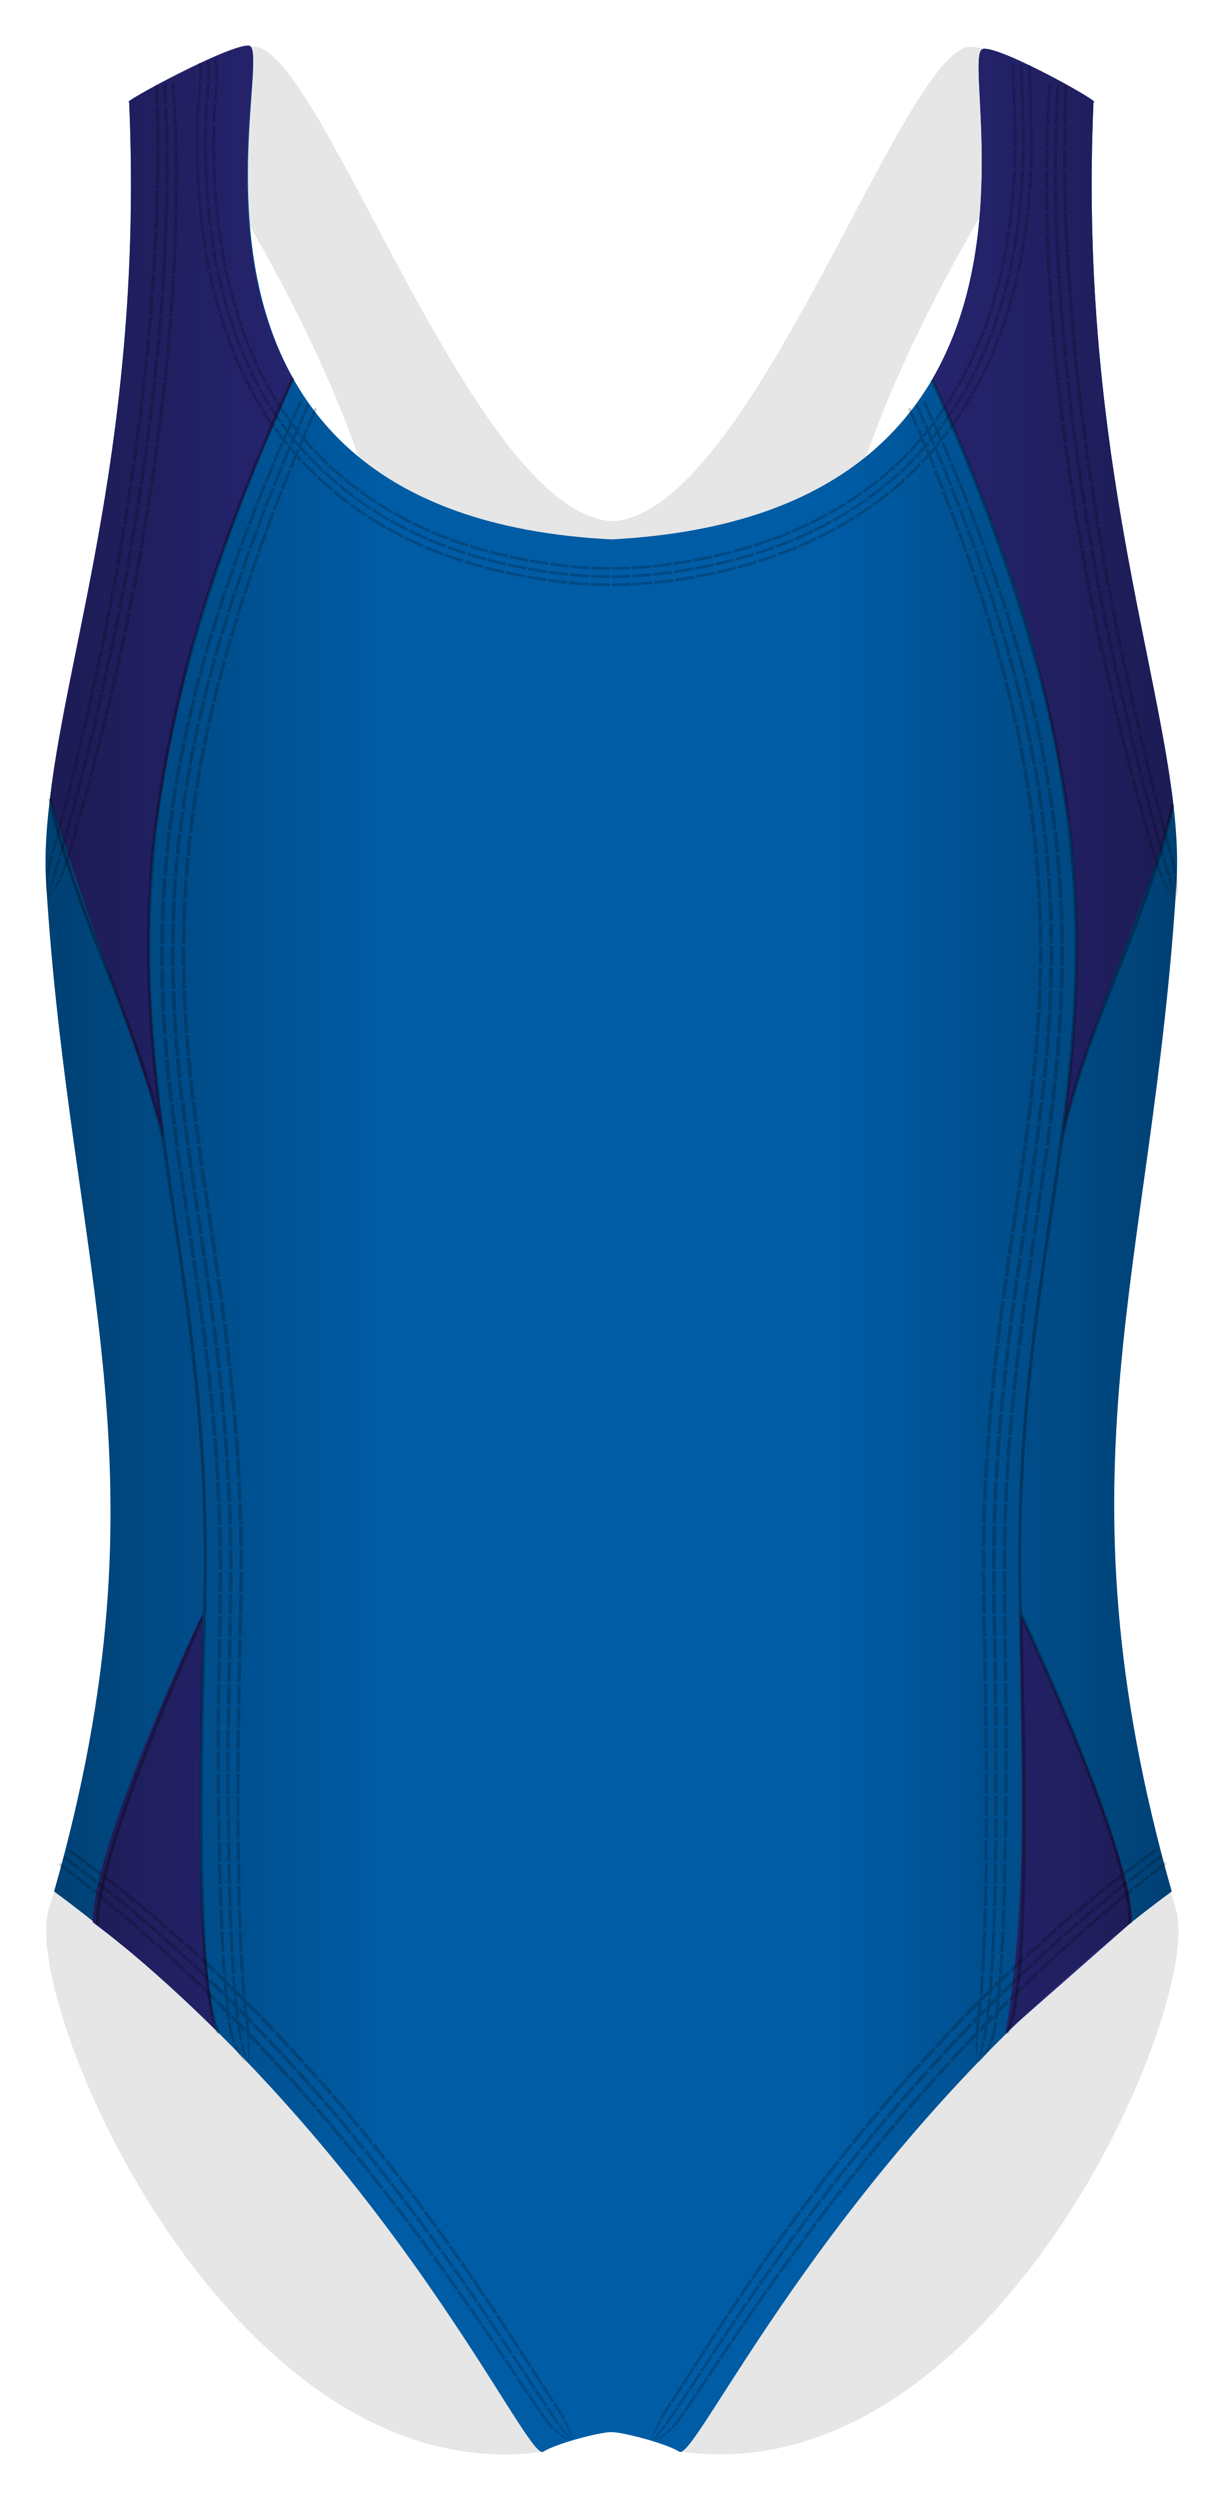
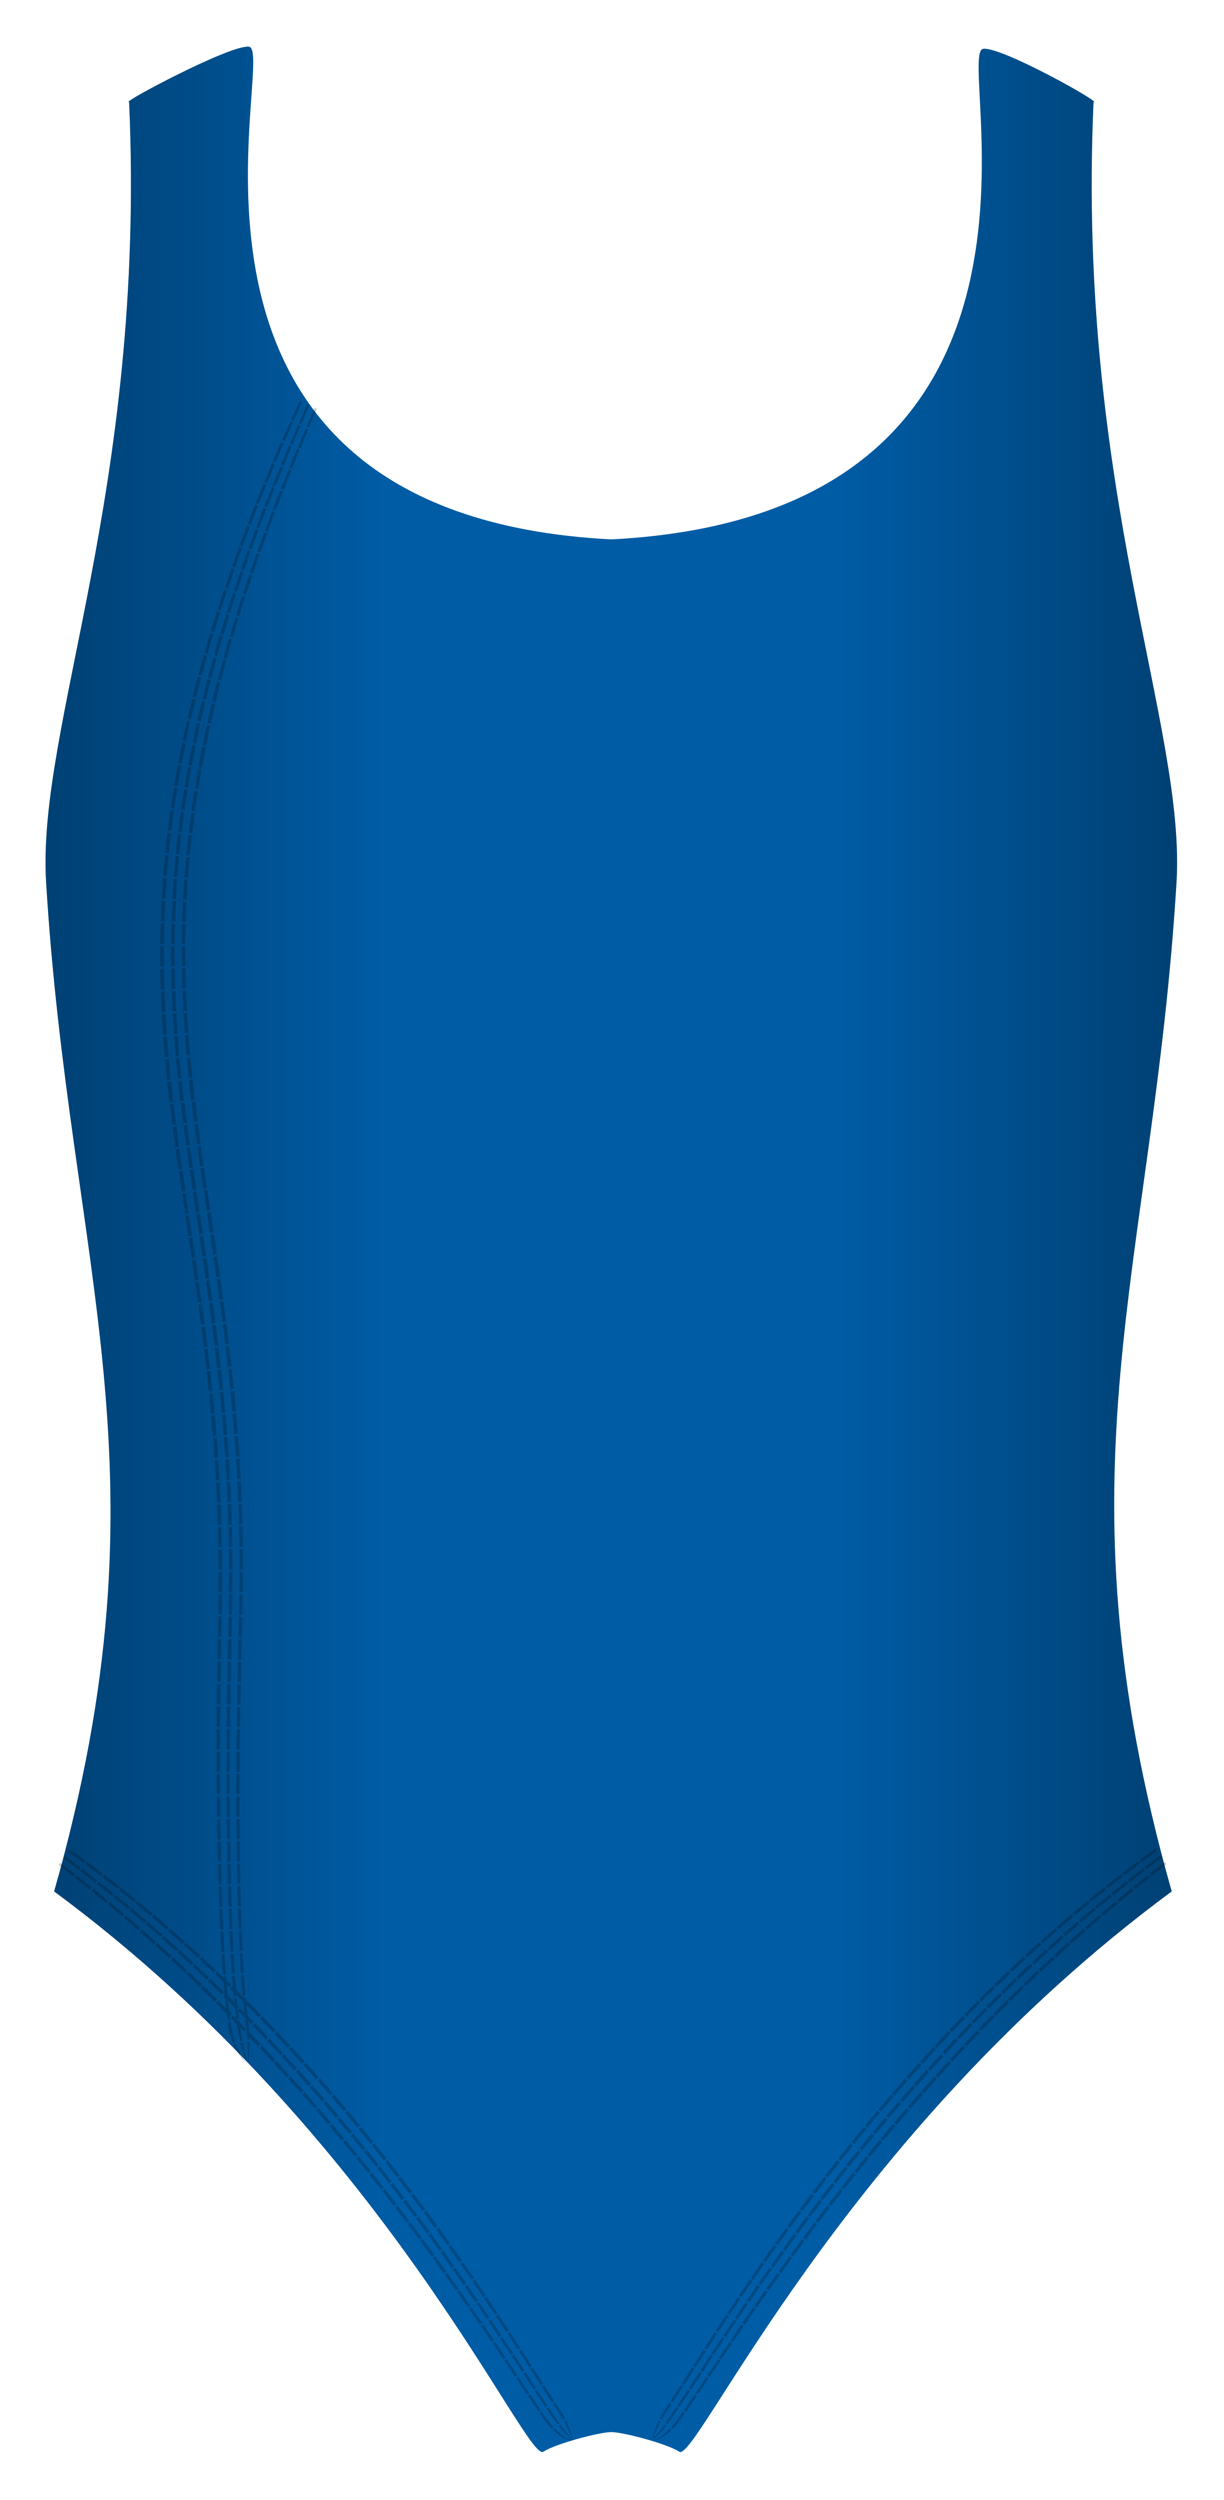
<svg xmlns="http://www.w3.org/2000/svg" width="381.175" height="778.195" viewBox="0 0 381.175 778.195">
-   <path fill="#010202" d="M366.156 594.178c-37.95-121.97-11.334-211.628-2.652-286.417 0 0-213.348-10.25-34.686-278.06 5.055-4.44-21.332-15.65-26.99-15.13-21.135 1.95-68.13 145.47-111.147 147.67-43.01-2.2-90.01-145.72-111.14-147.67-5.66-.52-32.04 10.69-26.99 15.14 178.66 267.81-34.69 278.06-34.69 278.06 8.68 74.79 35.3 164.45-2.65 286.42C6.12 623.41 71.7 776.04 168.6 763.26c-.55-.724-1.07-1.48-1.54-2.28-2.04-3.52-3.07-7.318-3.08-11.39.03-.27.07-.537.104-.805.118-1.064.14-2.126.148-3.197.013-12.3 10.256-22.565 22.566-22.565 3.29 0 6.436.742 9.28 2.057 1.24.16 2.48.33 3.718.49 3.823 1.072 7.143 3.007 9.958 5.804 5.378 5.38 7.96 13.74 6.006 21.19-.303 3.21-1.255 6.353-2.977 8.905l-.04.06c-.32.54-.67 1.06-1.026 1.57 97.48 14.04 163.58-139.6 154.45-168.94z" opacity=".1" />
  <path fill="#005CA5" d="M340.51 31.754c3.334.667-28.705-17.357-34.332-16.554-9.25 1.32 35.805 144.942-115.82 152.706C38.738 160.143 86.79 15.863 77.542 14.542c-5.625-.804-40.665 17.88-37.332 17.212 5.33 121.333-28.837 194.096-25.845 242.998 7.404 121.003 39.676 183.335 2.49 314.014 102.687 75.82 146.925 177.91 152.326 174.42 3.84-2.48 17.12-6 20.94-6.106.08-.002.17 0 .25 0 .09 0 .17-.002.25 0 3.82.105 17.1 3.625 20.94 6.105 5.4 3.49 50.64-98.598 153.33-174.42-37.32-131.678-5.91-193.01 1.49-314.013 2.99-48.903-31.18-121.665-25.84-242.998z" />
-   <path d="M317.646 503.204c-.12 42.204 3.09 84.188-4.496 129.627l39.276-34.53c1.286-20.2-34.625-95.93-34.625-95.93l-.15.85zm3.894-303.117c5 20 9 39 12 60 3.674 32.136 1.44 63.43-2.936 94.88 6.91-32.724 25.437-69.942 34.842-103.935-5.47-48.124-29.467-116.155-24.935-219.278 3.34.667-28.7-17.357-34.33-16.554-5.85.835 10.02 58.572-15.87 102.876 12.13 26.667 22.95 53.493 31.23 82.01zM63.094 503.25l-.155-.844s-33.79 70.86-34.09 95.956l.09.065c13.88 10.436 26.61 21.87 38.15 33.416-7.81-45.857-3.88-86.076-4-128.593zM77.578 14.2c-5.627-.803-40.666 18.22-37.333 17.555 4.532 103.123-19.217 168.74-24.687 216.863 11.648 37.558 26.224 74.183 35.594 106.35-4.374-31.45-6.61-62.744-2.937-94.88 3-21 7-40 12-60 8.28-28.52 19.102-55.344 31.23-82.01C65.562 73.77 83.427 15.035 77.578 14.2z" fill="#292778" />
-   <path d="M91.207 117.662C7.54 302.35 67.007 351.087 63.8 496.39c-.45 20.433-4.212 121.696 4.337 136.487m-52.58-384.26c8.03 36.89 27.84 70.47 35.405 106.767m12.684 147.023S30.298 574.302 30.298 599.1m259.97-480.83c83.665 184.688 24.2 232.818 27.405 378.12.45 20.434 4.367 121.697-4.183 136.488m51.717-382.346c-8.03 36.89-27.13 68.556-34.693 104.852m-12.697 147.023s34.096 71.497 34.096 96.295" opacity=".3" fill="none" stroke="#010202" stroke-miterlimit="10" />
  <g opacity=".2" fill="#010202">
-     <path d="M321.05 20.382l-.85.005.12 5.88.848-.025m-3.518-5.84l.12 5.943.85-.026-.12-5.93m-3.4.02l.118 6 .85-.03-.12-5.99m4.407 6.46l.85-.03.193 5.92-.85.03zM318 32.87l-.22-5.93.85-.03.22 5.93zm-2.55.09l-.22-5.94.85-.03.218 5.94zm5.97.37l-.848.03.178 5.96.85-.02m-3.577-5.843l.178 5.92.85-.02-.17-5.94m-3.4.13l.18 5.88.85-.02-.17-5.9m5.3 6.38l-.85.02.03.93v5.067l.85.012.01-3.02v-2.08l-.02-.938zm-3.4.07l.02.923v4.994l.85.01.01-2.974v-2.04l-.02-.93-.85.018zm-2.55.05l.02.92v4.91l.85.013.01-2.93c0-.73.01-1.464.01-2.013l-.02-.92-.85.02zm5.97 6.52l-.85-.018s.01 1.5-.06 3l-.11 2.99.85.04.12-3.01c.08-1.5.07-3.01.07-3.01zm-3.4-.06s.01 1.48-.06 2.96l-.11 2.956.85.04.11-2.97c.08-1.48.07-2.97.07-2.97l-.85-.015zm-2.55-.046s.01 1.46-.06 2.92c-.06 1.46-.11 2.93-.11 2.93l.85.04.11-2.94c.08-1.47.06-2.93.06-2.93l-.85-.01zm5.75 6.72l-.85-.04-.04.94-.13 2.06-.19 2.99.85.07.2-3.01.14-2.06.04-.94zm-3.4-.16l-.04.93-.13 2.03-.19 2.96.85.06.2-2.96c.05-.74.1-1.48.13-2.04l.04-.93-.85-.04zm-2.55-.12l-.04.92-.13 2.01-.19 2.92.85.07.19-2.93.14-2.01.04-.91-.85-.04zm5.54 6.89l-.85-.07-.56 5.97.85.1m-2.83-6.26l-.55 5.9.85.1.56-5.92m-3.39-.27l-.55 5.82.85.09.55-5.84m4.46 7l-.84-.09-.76 5.95.84.12m-2.61-6.36l-.75 5.87.85.12.76-5.9m-3.38-.38l-.74 5.79.84.13.75-5.81m4.2 7.15l-.84-.13-.48 2.96-.33 2.04-.18.92.84.15.18-.93.33-2.04.48-2.98zm-3.36-.5l-.47 2.92-.32 2.01-.17.91.84.15.18-.91.33-2.02.47-2.93-.84-.12zm-2.52-.37l-.46 2.88-.32 1.98c-.1.54-.17.9-.17.9l.84.15.17-.9.32-1.99.47-2.89-.84-.12zm4.79 7.42l-.84-.15-.58 2.95c-.27 1.48-.63 2.94-.62 2.94l.83.19s.36-1.47.63-2.95l.59-2.96zm-3.34-.62l-.57 2.9c-.26 1.46-.62 2.9-.62 2.9l.83.19s.36-1.44.63-2.91l.57-2.91-.84-.16zm-2.5-.47l-.56 2.86c-.26 1.43-.61 2.85-.61 2.85l.83.19s.35-1.42.61-2.86l.57-2.87-.83-.15zm4.5 7.6l-.83-.19-.69 2.93c-.17.73-.35 1.46-.51 2l-.25.91.82.22.25-.91c.16-.54.35-1.28.51-2.02l.7-2.94zm-3.31-.76l-.68 2.88c-.17.72-.35 1.44-.5 1.97l-.25.89.82.22.25-.89c.16-.53.34-1.25.5-1.98l.68-2.89-.83-.19zm-2.49-.57l-.67 2.84c-.16.71-.33 1.42-.49 1.94l-.24.88.82.22s.1-.35.24-.88c.16-.52.34-1.23.5-1.95l.67-2.85-.83-.19zm4.18 7.78l-.82-.22-.8 2.9c-.19.73-.45 1.44-.62 1.98l-.3.9.81.26.3-.9c.17-.54.44-1.26.62-1.99l.81-2.91zm-3.28-.9l-.79 2.85c-.19.72-.44 1.41-.61 1.94l-.29.88.81.26.29-.89c.17-.53.43-1.23.61-1.95l.8-2.86-.82-.23zm-2.46-.67l-.78 2.8c-.18.7-.43 1.38-.59 1.9l-.28.86.81.26.29-.87c.16-.52.42-1.21.6-1.91l.78-2.82-.82-.22zm3.83 7.95l-.81-.26-.94 2.86c-.23.72-.47 1.43-.69 1.95l-.34.88.8.3.34-.88c.22-.53.46-1.25.69-1.97l.94-2.88zm-3.24-1.05l-.92 2.81c-.22.71-.46 1.41-.67 1.92l-.33.86.8.3.33-.87c.22-.52.46-1.22.68-1.93l.93-2.83-.81-.26zm-2.42-.78l-.91 2.76c-.22.69-.45 1.38-.66 1.88l-.33.85.8.3.33-.85c.21-.5.45-1.2.67-1.89l.91-2.77-.81-.26zm3.46 8.13l-.79-.3-1.1 2.81c-.28.7-.53 1.41-.76 1.93l-.39.86.78.33.39-.86c.23-.52.49-1.24.77-1.94l1.1-2.83zm-3.18-1.2l-1.07 2.75c-.27.69-.52 1.38-.74 1.89l-.38.84.78.34.39-.85c.22-.51.48-1.21.75-1.9l1.08-2.77-.8-.3zm-2.39-.9l-1.05 2.7c-.27.67-.51 1.35-.73 1.85l-.37.83.78.33.38-.83c.22-.5.47-1.19.74-1.86l1.06-2.72-.79-.3zm3.06 8.29l-.77-.34-1.25 2.74-.86 1.89c-.11.26-.22.47-.3.62l-.12.23.76.37.12-.23c.08-.14.19-.35.3-.61l.87-1.9 1.25-2.77zm-3.11-1.36l-1.22 2.69-.84 1.85c-.11.25-.21.46-.29.6l-.12.22.76.38.12-.22c.08-.14.19-.35.3-.61.23-.51.54-1.19.85-1.86l1.23-2.71-.78-.34zm-2.33-1.03l-1.2 2.64-.82 1.81c-.11.25-.21.45-.29.59l-.11.22.76.38.12-.22c.08-.14.18-.34.29-.59.23-.5.53-1.16.83-1.83l1.21-2.65-.78-.34zm2.63 8.44l-.76-.38-2.82 5.34.74.42m-.2-6.9l-2.75 5.23.74.42 2.78-5.27m-3.04-1.53l-2.77 5.1.74.42 2.72-5.15m1.41 8.19l-.74-.42-3.13 5.17.71.46m.21-6.89l-3.06 5.05.71.46 3.09-5.09m-2.95-1.69l-3 4.94.72.46 3.02-4.97m.94 8.26l-.71-.46-3.46 4.96.68.5m.63-6.86l-3.38 4.84.68.5 3.41-4.89m-2.85-1.86l-3.31 4.73.68.5 3.33-4.77m.44 8.28l-.69-.51s-.2.32-.57.76l-1.3 1.62-1.89 2.36.65.54 1.9-2.38 1.31-1.64c.37-.44.57-.77.57-.77zm-2.74-2.02s-.2.31-.55.74l-1.27 1.58-1.85 2.3.65.54 1.86-2.33 1.28-1.6c.36-.43.55-.75.55-.75l-.68-.51zm-2.05-1.52s-.19.31-.54.72l-1.24 1.55-1.8 2.25.65.54 1.82-2.27 1.25-1.56c.35-.42.54-.73.54-.73l-.69-.5zm.61 8.8l-.65-.55-.59.74c-.37.43-.89.98-1.4 1.54l-2.05 2.23.61.58 2.07-2.25c.51-.57 1.04-1.12 1.41-1.56l.6-.75zm-2.6-2.19l-.58.72c-.36.42-.87.95-1.37 1.5l-2 2.17.62.58 2.02-2.2c.5-.55 1.02-1.09 1.38-1.51l.58-.73-.65-.55zm-1.95-1.64l-.57.7c-.35.41-.85.93-1.34 1.46l-1.95 2.12.62.59 1.97-2.14c.49-.54.99-1.06 1.35-1.48l.56-.71-.65-.55zm.06 8.82l-.62-.59-.64.69c-.38.43-.92.95-1.47 1.48l-2.18 2.1.58.62 2.19-2.13c.55-.53 1.1-1.06 1.48-1.49l.65-.7zm-2.46-2.35l-.63.68c-.37.42-.9.93-1.43 1.44l-2.13 2.05.58.62 2.14-2.07c.54-.52 1.07-1.03 1.44-1.46l.63-.69-.61-.59zm-1.84-1.76l-.61.66c-.36.4-.87.9-1.4 1.4l-2.07 2 .58.62 2.08-2.02c.52-.5 1.05-1.01 1.4-1.42l.62-.67-.62-.59zm-.48 8.84l-.58-.63-2.27 2c-.56.51-1.14 1-1.58 1.35l-.74.59.54.66.74-.6c.45-.35 1.03-.85 1.6-1.36l2.28-2.02zm-2.3-2.51s-1.11.98-2.22 1.95c-.54.49-1.11.97-1.54 1.31-.43.35-.72.58-.72.58l.54.66.72-.59c.44-.35 1.01-.83 1.56-1.33l2.23-1.97-.58-.63zm-1.73-1.88l-2.16 1.9c-.53.48-1.08.95-1.51 1.28l-.7.56.54.66s.28-.23.7-.57c.43-.34.98-.81 1.52-1.3l2.18-1.92-.57-.63zM277 153.8l-.535-.664-.74.593c-.435.36-1.025.83-1.64 1.27l-2.43 1.8.5.69 2.45-1.82c.614-.44 1.21-.92 1.65-1.29l.744-.6zm-2.137-2.65l-.72.58c-.43.352-1.006.814-1.607 1.246l-2.37 1.76.5.69 2.39-1.777c.607-.44 1.19-.9 1.62-1.26l.72-.59-.53-.66zm-1.6-1.987l-.7.57c-.42.34-.98.79-1.566 1.21l-2.31 1.72.497.69 2.333-1.737c.59-.42 1.153-.878 1.58-1.225l.7-.57-.536-.66zm-1.6 8.7l-.49-.69-2.5 1.7c-1.24.87-2.54 1.65-2.54 1.65l.45.72s1.31-.788 2.554-1.66l2.52-1.72zm-1.97-2.776l-2.445 1.66c-1.206.85-2.476 1.61-2.476 1.61l.45.72s1.28-.76 2.49-1.62l2.46-1.676-.497-.69zm-1.48-2.08l-2.39 1.62c-1.18.835-2.42 1.575-2.42 1.575l.45.72s1.25-.745 2.44-1.584l2.406-1.64-.49-.69zm-2.15 8.55l-.45-.72-.8.5c-.486.295-1.12.71-1.78 1.074l-2.62 1.5.41.75 2.643-1.51c.66-.36 1.3-.78 1.79-1.08l.8-.5zm-1.8-2.886l-.787.49c-.47.29-1.09.7-1.736 1.06l-2.563 1.47.415.75 2.584-1.48c.654-.36 1.28-.77 1.75-1.06l.79-.49-.45-.72zm-1.35-2.16l-.77.48c-.46.29-1.064.68-1.7 1.03l-2.51 1.44.413.74s1.27-.72 2.53-1.44c.64-.35 1.25-.75 1.714-1.03.46-.29.77-.48.77-.48l-.45-.72zm-2.62 8.45l-.41-.74-.83.44-1.84.96c-1.322.72-2.69 1.35-2.69 1.35l.375.77s1.38-.64 2.72-1.36l1.853-.97.84-.44zm-1.64-2.99l-.81.44-1.8.94c-1.304.71-2.645 1.33-2.645 1.33l.37.77s1.35-.62 2.66-1.33l1.816-.94.82-.44-.404-.75zm-1.22-2.23s-.317.18-.8.43l-1.76.92c-1.275.69-2.59 1.3-2.59 1.3l.37.76s1.32-.61 2.6-1.3l1.773-.93c.487-.25.806-.43.806-.43l-.41-.74zm-3.095 8.26l-.368-.76s-1.357.67-2.73 1.29l-2.767 1.2.336.79 2.78-1.21c1.38-.62 2.75-1.29 2.75-1.29zm-1.473-3.06s-1.32.65-2.67 1.26l-2.71 1.18.33.78 2.73-1.19c1.36-.61 2.694-1.26 2.693-1.26l-.37-.77zm-1.1-2.3s-1.3.64-2.62 1.23l-2.656 1.16.33.78 2.67-1.16c1.33-.6 2.63-1.24 2.63-1.24l-.37-.77zm-3.51 8.11l-.326-.78s-.35.15-.88.36l-1.93.76-1.93.75-.89.32.29.8.89-.32 1.94-.76c.71-.28 1.41-.56 1.94-.76.53-.2.88-.36.88-.36zm-1.31-3.14s-.34.16-.86.36l-1.895.75-1.89.75-.87.31.294.8.872-.32 1.91-.74 1.9-.75c.52-.2.86-.35.86-.35l-.33-.79zm-.99-2.35s-.33.15-.84.35l-1.85.74-1.858.73-.85.31.292.8.86-.31 1.86-.73 1.86-.73c.51-.19.84-.35.84-.35l-.33-.78zm-3.92 7.91l-.29-.8-2.84 1.01-2.867.93.26.81 2.888-.93 2.854-1.01zm-1.16-3.2l-2.79.99-2.81.91.25.81 2.83-.91c1.4-.5 2.807-.99 2.807-.99l-.29-.8zm-.87-2.4l-2.737.97-2.76.9.26.81 2.78-.89 2.757-.98-.29-.8zm-4.288 7.73l-.25-.81-.893.29-1.99.57-1.99.58-.904.24.22.82.913-.24 2-.58 1.994-.58.9-.28zm-1.01-3.25l-.88.28-1.954.57-1.956.57-.895.24.22.82.9-.24 1.962-.57 1.967-.56.89-.28-.25-.81zm-.756-2.44l-.86.28c-.52.15-1.22.36-1.92.56l-1.92.55c-.53.14-.88.23-.88.23l.22.82.89-.23c.53-.15 1.23-.35 1.93-.56s1.41-.4 1.93-.55l.87-.27-.25-.81zm-4.63 7.52l-.21-.82-2.92.75-2.93.67.19.83 2.94-.67 2.93-.75zm-.86-3.29l-2.86.74-2.88.66.19.83 2.9-.66 2.88-.74-.21-.82zm-.65-2.46l-2.81.72-2.83.65.18.83 2.86-.65 2.83-.73-.22-.82zm-4.95 7.31l-.18-.83-.92.21c-.55.11-1.29.26-2.02.4l-2.95.58.15.84 2.96-.58c.74-.14 1.48-.29 2.04-.4l.93-.2zm-.72-3.32l-.9.21-1.99.39-2.91.57.16.84 2.92-.57 2.01-.4.91-.21-.18-.83zm-.54-2.49l-.89.2-1.96.39-2.86.56.16.83 2.88-.56 1.98-.39.89-.2-.18-.83zm-5.24 7.12l-.15-.83s-.36.08-.92.16l-2.04.33-2.97.47.12.84 2.98-.47 2.06-.32c.56-.08.93-.16.93-.16zm-.6-3.34s-.36.08-.91.16l-2.01.32-2.92.46.12.84 2.94-.46 2.02-.32c.55-.08.92-.16.92-.16l-.15-.84zm-.45-2.51s-.36.08-.9.16l-1.98.32-2.88.46.12.84 2.9-.46 1.99-.32c.55-.08.9-.15.9-.15l-.15-.83zm-5.51 6.91l-.11-.84-2.98.36c-.74.09-1.49.18-2.05.25-.56.08-.93.1-.93.1l.08.85s.38-.03.94-.1l2.06-.25 3.01-.36zm-.47-3.37l-2.93.36-2.02.25c-.55.07-.92.1-.92.1l.09.85s.37-.03.93-.1l2.03-.25 2.95-.35-.11-.84zm-.35-2.53l-2.89.35-1.98.25c-.54.07-.9.1-.9.1l.08.85s.36-.03.91-.1l2-.24 2.91-.35-.12-.85zm-5.79 6.67l-.08-.85-3 .24-2.06.17-.94.04.05.85.95-.04 2.08-.16 3.02-.24zm-.32-3.38l-2.94.24-2.03.16-.92.04.04.85.93-.03 2.04-.16 2.97-.24-.08-.85zm-.24-2.54l-2.89.23-1.99.16-.9.04.05.85.91-.03 2-.16 2.91-.23-.08-.84zm-6.08 6.39l-.04-.85-3.01.12c-.75.03-1.51.06-2.07.05h-.94l.01.85h.95c.57.02 1.33-.01 2.09-.04l3.03-.11zm-.16-3.39l-2.95.11c-.74.03-1.48.06-2.03.04h-.92l.01.85.93.01c.56.02 1.3-.01 2.05-.04l2.97-.11-.04-.85zm-.12-2.55l-2.9.11c-.73.03-1.45.06-1.99.04l-.9-.01.01.85.91.01c.55.02 1.28-.01 2.01-.04l2.92-.11-.04-.85zm-6.39 6.09v-.85l-3.01-.02c-.75.01-1.5-.06-2.07-.08l-.94-.05-.04.85.95.05c.57.02 1.33.09 2.09.08l3.03.03zm.01-3.4l-2.95-.02c-.74.01-1.48-.06-2.03-.08l-.92-.05-.04.85.93.05c.56.02 1.3.09 2.04.08l2.98.02v-.9zm.01-2.55l-2.89-.02c-.72.01-1.44-.06-1.99-.08l-.9-.05-.04.85.91.05c.55.02 1.28.09 2.01.08l2.92.02v-.85zm-6.68 5.77l.04-.85-3.01-.16-3-.31-.08.85 3.03.31 3.03.16zm.18-3.4l-2.95-.16-2.94-.3-.08.85 2.96.3 2.98.16.05-.85zm.13-2.54l-2.89-.15-2.88-.3-.08.85 2.9.3 2.91.16.05-.84zm-6.97 5.41l.09-.84s-.37-.04-.94-.09c-.56-.06-1.32-.11-2.06-.23l-2.97-.42-.12.84 2.98.42c.74.12 1.51.17 2.07.23l.95.1zm.36-3.38l-.92-.09c-.55-.07-1.29-.12-2.02-.23l-2.93-.41-.12.84 2.95.41c.73.12 1.48.17 2.03.23l.93.09.09-.84zm.27-2.53l-.9-.09c-.54-.06-1.26-.11-1.98-.22l-2.89-.4-.13.85 2.9.4c.73.12 1.45.16 1.99.23l.91.09.09-.84zm-7.22 5.09l.13-.84-.93-.13c-.56-.09-1.3-.22-2.04-.34l-2.96-.5-.15.84 2.97.5 2.04.34.94.13zm.5-3.36l-.91-.13-2-.33-2.92-.49-.15.84 2.94.49 2.02.34.92.13.13-.84zm.37-2.52l-.9-.13-1.98-.33-2.87-.48-.15.84 2.89.49 1.99.33.91.13.13-.84zm-7.41 4.81l.16-.84-2.95-.58-2.02-.4-.92-.21-.18.83.92.21 2.03.41 2.96.59zm.62-3.35l-2.9-.58-1.99-.4-.9-.21-.18.83.91.21 2 .41 2.92.58.16-.84zm.46-2.51l-2.86-.57-1.96-.39-.89-.2-.18.83.9.21 1.98.4 2.88.57.16-.83zm-7.59 4.51l.19-.83-2.93-.68c-1.46-.35-2.91-.76-2.91-.76l-.22.83s1.46.41 2.93.76l2.95.68zm.75-3.32l-2.88-.67c-1.44-.34-2.86-.74-2.86-.74l-.21.82s1.43.4 2.88.75l2.9.67.19-.83zm.56-2.49l-2.84-.65c-1.41-.34-2.81-.73-2.81-.73l-.22.83s1.41.39 2.83.74l2.85.66.19-.83zm-7.76 4.21l.22-.82-.91-.24s-1.27-.33-1.99-.56l-2.88-.88-.25.81 2.9.88c.72.23 1.46.42 2 .57l.92.25zm.89-3.28l-.89-.24c-.54-.14-1.25-.32-1.96-.55l-2.83-.86-.25.81 2.85.87c.71.23 1.43.41 1.97.55l.9.24.22-.82zm.67-2.46l-.88-.23c-.53-.14-1.23-.32-1.92-.54l-2.78-.85-.25.81 2.8.85c.7.23 1.41.41 1.94.55l.88.24.22-.82zm-7.96 3.89l.26-.81-.9-.28c-.53-.18-1.24-.43-1.95-.67l-2.85-.98-.29.8 2.86.99 1.97.68.91.28zm1.04-3.24l-.88-.28-1.92-.66-2.79-.96-.29.8 2.82.97 1.93.67.89.28.26-.81zm.78-2.43l-.87-.27-1.88-.65-2.74-.95-.29.8 2.77.96 1.9.66.88.27.26-.81zm-8.11 3.5l.3-.79-2.81-1.09c-1.42-.52-2.78-1.16-2.78-1.16l-.33.78s1.38.65 2.8 1.17l2.83 1.1zm1.19-3.19l-2.75-1.07c-1.39-.5-2.73-1.14-2.73-1.13l-.33.78s1.35.63 2.75 1.15l2.78 1.08.3-.8zm.89-2.39l-2.7-1.05c-1.36-.49-2.67-1.11-2.67-1.11l-.33.79s1.32.62 2.69 1.13l2.72 1.06.3-.79zm-8.26 3.06l.34-.78-5.5-2.49-.37.76m6.89-.61l-5.38-2.44-.37.76 5.43 2.46m1.34-3.12l-5.27-2.39-.38.76 5.31 2.4m-8.1 1.89l.38-.76-5.32-2.87-.41.74m6.88-.15l-5.2-2.81-.42.74 5.24 2.83m1.52-3.04l-5.08-2.74-.42.74 5.12 2.77m-8.18 1.39l.42-.74-.83-.45c-.49-.28-1.12-.7-1.76-1.1l-2.55-1.62-.46.72 2.57 1.63c.65.4 1.28.82 1.78 1.11l.84.46zm1.7-2.95l-.81-.44c-.48-.28-1.1-.69-1.72-1.08l-2.5-1.58-.46.71 2.51 1.6c.63.4 1.25.81 1.73 1.09l.82.44.42-.73zm1.27-2.21l-.79-.42c-.46-.28-1.06-.68-1.68-1.06l-2.43-1.55-.46.71 2.46 1.56c.62.39 1.23.79 1.7 1.07l.8.43.42-.74zm-8.66 1.64l.47-.71-.8-.5c-.47-.32-1.14-.68-1.74-1.14l-2.43-1.8-.5.68 2.45 1.82c.6.46 1.27.83 1.74 1.15l.8.51zm1.87-2.84l-.78-.5c-.46-.31-1.11-.66-1.69-1.11l-2.37-1.76-.5.69 2.39 1.77c.59.46 1.25.82 1.71 1.13l.79.5.46-.71zm1.4-2.14l-.76-.48c-.45-.3-1.08-.65-1.65-1.09l-2.31-1.72-.5.69 2.33 1.73c.57.45 1.21.79 1.67 1.1l.76.49.47-.71zm-8.75 1.14l.51-.68-2.43-1.8c-.62-.44-1.19-.93-1.62-1.3l-.71-.62-.55.65.72.62c.43.38 1.01.88 1.63 1.32l2.45 1.82zm2.03-2.73l-2.37-1.76c-.6-.42-1.16-.9-1.58-1.27l-.7-.6-.54.65.71.61c.41.37.98.85 1.59 1.28l2.39 1.78.51-.68zm1.53-2.05l-2.32-1.72c-.59-.41-1.14-.88-1.54-1.24l-.68-.59-.55.66.69.59c.41.37.96.84 1.55 1.26l2.34 1.73.51-.68zm-8.81.63l.55-.65-2.29-1.98-1.57-1.36c-.22-.18-.39-.35-.5-.47l-.19-.18-.58.62.19.19c.11.12.28.29.5.48l1.59 1.37 2.31 2zm2.19-2.6l-2.23-1.93c-.56-.48-1.12-.97-1.53-1.33-.21-.18-.37-.34-.48-.46l-.18-.18-.58.62.18.18c.11.12.28.28.49.46l1.55 1.34 2.26 1.95.55-.65zm1.65-1.95l-2.18-1.88-1.5-1.29c-.21-.17-.37-.33-.48-.44l-.17-.17-.58.62.17.18c.11.11.27.27.48.45l1.51 1.3 2.2 1.9.55-.65zm-8.85.09l.59-.61-4.27-4.3-.62.58m6.65 1.88l-4.16-4.19-.62.58 4.19 4.23m2.35-2.46L98.2 140l-.62.58 4.092 4.123m-8.26-1.08l.62-.575-.18-.19-.445-.53-1.35-1.59-1.956-2.31-.66.54 1.98 2.33 1.36 1.6.45.52.18.19zm2.5-2.304l-.18-.18-.435-.52-1.32-1.54-1.91-2.26-.66.54 1.93 2.27 1.32 1.56.44.51.18.18.624-.57zm1.87-1.73l-.17-.18-.42-.5-1.28-1.52-1.86-2.2-.66.54 1.88 2.22 1.29 1.52.43.5.176.18.623-.58zm-8.73-1.08l.66-.54-.61-.73c-.384-.42-.83-1.03-1.267-1.65l-1.77-2.46-.69.5 1.79 2.48c.44.63.89 1.24 1.278 1.67l.617.73zm2.64-2.14l-.594-.71c-.37-.41-.81-1-1.23-1.61l-1.726-2.4-.69.5 1.74 2.42c.43.61.87 1.21 1.25 1.62l.6.71.66-.54zm1.98-1.61l-.58-.69c-.36-.39-.79-.98-1.2-1.57l-1.68-2.33-.69.5L91.2 133c.417.598.844 1.186 1.213 1.587l.59.69.66-.535zm-8.63-1.6l.69-.49-1.765-2.46c-.83-1.27-1.606-2.57-1.606-2.57l-.73.45s.78 1.31 1.61 2.59l1.79 2.48zm2.775-1.97s-.86-1.2-1.73-2.39c-.8-1.24-1.56-2.51-1.56-2.51l-.72.45s.766 1.27 1.576 2.52l1.74 2.42.69-.49zm2.08-1.47l-1.686-2.34c-.78-1.21-1.52-2.45-1.52-2.45l-.72.45s.75 1.25 1.54 2.47l1.7 2.35.7-.49zm-8.577-2.15l.72-.44-1.58-2.58c-.41-.64-.726-1.33-1.004-1.82l-.45-.85-.743.41.446.84c.28.49.6 1.19 1.01 1.83l1.6 2.6zm2.89-1.78l-1.55-2.52c-.4-.62-.71-1.29-.98-1.78l-.434-.81-.746.41.43.82c.27.49.59 1.17.99 1.8l1.56 2.54.72-.45zm2.17-1.34L84.87 122c-.39-.61-.69-1.27-.96-1.74l-.422-.79-.75.41.43.8c.27.47.57 1.14.962 1.75l1.523 2.47.727-.45zm-8.41-2.68l.75-.4-1.422-2.66c-.38-.66-.67-1.36-.91-1.87l-.4-.86-.77.36.4.86c.25.51.54 1.22.92 1.88l1.43 2.69zm2.997-1.61l-1.39-2.61c-.365-.64-.65-1.32-.89-1.82l-.39-.84-.77.36.39.85c.24.5.527 1.19.895 1.84l1.4 2.62.75-.4zm2.248-1.21l-1.36-2.55c-.357-.63-.637-1.3-.87-1.79l-.38-.82-.767.37.38.83c.234.49.516 1.17.875 1.8l1.37 2.57.75-.4zm-8.244-3.16l.77-.36-1.26-2.74c-.33-.68-.61-1.38-.81-1.91l-.35-.88-.78.32.35.88c.21.53.49 1.23.82 1.92l1.28 2.76zm3.08-1.44l-1.24-2.69c-.32-.66-.59-1.35-.79-1.87l-.34-.86-.78.33.35.86c.2.52.48 1.21.8 1.88l1.25 2.71.77-.36zm2.31-1.08l-1.21-2.63c-.31-.65-.58-1.33-.78-1.83l-.33-.85-.79.32.34.85c.2.51.47 1.19.79 1.84l1.22 2.64.77-.36zm-8.05-3.61l.79-.32-1.11-2.81c-.28-.7-.55-1.41-.72-1.95l-.3-.9-.8.28.31.89c.17.54.44 1.25.73 1.95l1.12 2.82zm3.16-1.27l-1.09-2.75c-.28-.68-.54-1.37-.71-1.9l-.29-.88-.8.28.3.88c.17.53.43 1.23.71 1.91l1.1 2.77.79-.32zm2.37-.95l-1.07-2.7c-.27-.67-.53-1.35-.69-1.87l-.29-.86-.8.28.29.86c.17.52.42 1.2.7 1.88.54 1.35 1.08 2.71 1.08 2.71l.79-.32zm-7.86-4.03l.8-.28-.96-2.86c-.51-1.42-.89-2.88-.89-2.88l-.81.24s.38 1.46.9 2.89l.97 2.87zm3.21-1.11l-.94-2.8c-.5-1.39-.87-2.83-.87-2.83l-.81.24s.38 1.44.88 2.84l.96 2.82.8-.28zm2.41-.84l-.93-2.75c-.49-1.37-.85-2.78-.85-2.78l-.82.24s.37 1.41.87 2.79l.93 2.76.8-.28zm-7.65-4.4l.82-.24-.82-2.9c-.44-1.44-.76-2.91-.76-2.91l-.83.21s.33 1.47.77 2.92l.83 2.91zm3.26-.96l-.81-2.85c-.43-1.42-.75-2.86-.75-2.86l-.82.21s.33 1.45.76 2.87l.82 2.86.82-.24zm2.45-.72l-.79-2.8c-.42-1.39-.74-2.82-.74-2.82l-.82.2s.32 1.43.74 2.82l.8 2.81.82-.24zm-7.47-4.74l.83-.21-.69-2.93c-.17-.74-.35-1.47-.47-2.02l-.17-.92-.83.17.18.93c.12.55.3 1.29.47 2.02l.7 2.94zm3.31-.82l-.68-2.88c-.17-.72-.35-1.44-.46-1.98l-.17-.91-.84.17.17.91c.11.54.29 1.27.46 1.99l.68 2.89.82-.21zm2.48-.61l-.67-2.83c-.17-.71-.34-1.42-.46-1.95l-.17-.9-.84.17.17.9c.11.53.29 1.24.45 1.95l.67 2.84.82-.2zm-7.26-5.1l.83-.17-.57-2.95-.39-2.03-.14-.92-.84.14.13.93.39 2.04.57 2.97zm3.33-.68l-.56-2.91-.38-2-.13-.92-.84.14.13.92.38 2.01.56 2.92.83-.17zm2.5-.51L70 80.07l-.38-1.96-.13-.9-.84.14.13.907.37 1.977.55 2.88.834-.17zm-7.01-5.36l.84-.14-.83-5.95-.85.11m4.18 5.43l-.81-5.86-.84.11.82 5.89m3.36-.54l-.8-5.78-.84.11.81 5.8m-6-5.76l.85-.11-.4-2.98-.24-2.98-.85.08.25 3 .4 2.99zm3.38-.42l-.4-2.94-.24-2.95-.84.07.24 2.96.4 2.94.85-.11zm2.53-.32l-.39-2.89-.24-2.91-.84.07.24 2.92.39 2.9.85-.11zm-6.6-5.86l.85-.07-.48-5.97-.85.05m3.87 5.7l-.48-5.9-.85.05.48 5.93m3.39-.3l-.48-5.82-.85.05.48 5.86m-5.62-6.15l.85-.05s-.05-.37-.05-.94c-.02-.56-.05-1.31-.07-2.06l-.08-3-.85.03.09 3.01.06 2.07c.01.57.05.94.05.94zm3.39-.19s-.04-.37-.05-.92l-.06-2.03-.09-2.96-.85.03.09 2.97.06 2.05c.01.56.05.93.05.93l.85-.05zm2.55-.14s-.04-.36-.05-.91l-.06-2.01-.09-2.93-.85.03.09 2.94.06 2.02c.01.55.05.92.05.92l.85-.05zm-6.17-6.27l.85-.02-.09-2.99c-.07-1.49-.04-2.99-.04-2.99l-.85.01s-.03 1.5.04 3l.09 3zm3.4-.09l-.09-2.96c-.07-1.48-.04-2.96-.04-2.96h-.85s-.04 1.49.03 2.97l.09 2.98.85-.03zm2.55-.07L67 48.12c-.07-1.465-.035-2.93-.035-2.93h-.85s-.036 1.472.034 2.94l.09 2.94.85-.026zM61 44.63h.85l.076-5.98-.85-.02m3.33 5.99l.07-5.92-.85-.017-.073 5.94m3.4-.004l.077-5.87-.85-.02-.074 5.88m-5-6.62l.85.02.012-.94c.015-.57-.007-1.29.053-2.08.07-1.57.23-3.06.23-3.06l-.85-.08s-.16 1.49-.23 3.09c-.06.8-.04 1.52-.06 2.09l-.01.94zm3.4.08l.01-.93c.018-.56-.003-1.3.054-2.03.064-1.47.216-2.94.216-2.94l-.85-.08s-.16 1.48-.22 2.98c-.06.75-.04 1.49-.05 2.04l-.01.93.85.01zm2.55.05l.01-.92c.017-.54-.003-1.31.05-1.98.06-1.36.21-2.82.21-2.82l-.848-.08s-.15 1.47-.21 2.86c-.056.7-.036 1.46-.05 2l-.01.92.85.02zm-5.62-6.89l.846.08.287-2.94c.15-1.46.22-2.88.22-2.88l-.85-.05s-.07 1.39-.22 2.84l-.29 2.93zm3.385.33l.29-2.96c.15-1.48.23-2.98.23-2.98l-.85-.05s-.07 1.47-.22 2.94l-.29 2.95.85.08zm2.54.25l.29-2.97c.16-1.5.24-3.07.24-3.07l-.85-.05s-.08 1.54-.23 3.03l-.29 2.96.85.08zm-5.38-6.92l.85.04s.02-.36.02-.88.05-1.24-.01-1.91c-.05-.67-.04-1.37-.15-1.84l-.13-.81-.83.16.13.76c.11.44.1 1.12.15 1.76.07.64.01 1.34.02 1.85 0 .51-.02.85-.02.85zm3.4.15s.02-.38.02-.94.05-1.32-.02-2.07c-.06-.76-.05-1.51-.18-2.07l-.15-.94-.83.15.15.89c.12.53.12 1.26.18 1.99.07.72.01 1.46.02 2.01 0 .55-.02.92-.02.92l.85.03zm2.55.11s.02-.4.02-1c-.01-.61.05-1.39-.02-2.23-.07-.84-.07-1.65-.2-2.3-.11-.64-.17-1.07-.17-1.07l-.84.15.16 1.02c.13.62.13 1.41.19 2.22.07.81.01 1.58.02 2.17-.01.59-.02.98-.02.98l.85.03zm297.3 254.11l.19-.06s-.22-.32-.52-.82c-.3-.49-.67-1.16-1.03-1.84-.7-1.35-1.3-2.74-1.3-2.74l-.65.2s.67 1.37 1.49 2.69c.2.34.43.66.63.96.21.31.4.6.59.83l.44.58.19.22zm.74-.23s-.34-1.46-.7-2.92l-.75-2.9-.65.19.94 2.85c.48 1.42.99 2.83.99 2.83l.19-.06zm.55-.17l.04-.28.06-.73c.03-.31.03-.65.04-1.02 0-.37.03-.77.01-1.15-.03-1.56-.21-3.06-.21-3.06l-.65.19s.25 1.48.39 3c.07.76.12 1.53.13 2.11.02.58.01.97.01.97l.19-.06zm-4.87-5.43l.68-.21s-.58-1.39-1.08-2.81c-.5-1.42-.92-2.86-.92-2.86l-.8.23s.42 1.44.96 2.85c.53 1.41 1.18 2.79 1.18 2.79zm2.71-.81l-.8-2.89-.83-2.88-.8.23.87 2.87.89 2.86.67-.2zm2.04-.6s-.2-1.5-.52-2.97c-.31-1.46-.74-2.89-.74-2.89l-.81.23s.42 1.44.76 2.89c.35 1.46.61 2.94.61 2.94l.68-.2zm-7.05-4.81l.8-.23-.86-2.88c-.44-1.44-.83-2.89-.83-2.89l-.82.23s.4 1.45.84 2.89l.88 2.88zm3.22-.93l-.85-2.88c-.42-1.44-.8-2.89-.8-2.89l-.82.23s.38 1.45.81 2.88l.85 2.88.81-.23zm2.41-.7l-.81-2.88c-.41-1.44-.78-2.89-.78-2.89l-.82.23s.37 1.45.79 2.88l.83 2.87.81-.23zm-7.51-4.72l.83-.23-1.63-5.78-.84.23m4.94 4.86l-1.57-5.78-.84.23 1.59 5.78m3.3-.92l-1.52-5.77-.85.23 1.54 5.78m-6.75-4.97l.85-.23-1.62-5.78-.86.23m5.02 4.86l-1.57-5.78-.85.23 1.59 5.78m3.37-.92l-1.52-5.77-.86.23 1.55 5.78m-6.86-4.98l.86-.23s-.42-1.44-.78-2.9l-.75-2.91-.87.23.77 2.91c.37 1.45.8 2.9.8 2.9zm3.45-.92s-.41-1.44-.76-2.9l-.73-2.91-.87.23.74 2.91c.36 1.45.78 2.89.78 2.89l.86-.23zm2.58-.69s-.39-1.44-.74-2.9l-.71-2.9-.87.23.72 2.9c.35 1.45.75 2.89.75 2.89l.86-.23zm-7.73-4.79l.88-.23-1.51-5.81-.9.23m5.04 4.91l-1.46-5.81-.89.22 1.48 5.81m3.51-.91l-1.42-5.8-.89.22 1.44 5.81m-6.94-5.04l.9-.23-1.51-5.82-.91.22m5.1 4.93l-1.46-5.81-.91.22 1.48 5.81m3.57-.9l-1.42-5.8-.91.22 1.44 5.8m-7.03-5.06l.91-.22-1.39-5.84-.92.21m5.05 4.96l-1.36-5.84-.92.22 1.37 5.84m3.64-.88l-1.32-5.83-.92.22 1.33 5.83m-7.01-5.11l.93-.22-1.4-5.85-.93.21m5.11 4.98l-1.35-5.83-.94.21 1.37 5.84m3.7-.87l-1.32-5.82-.93.21 1.33 5.83m-7.1-5.13l.94-.21s-.35-1.46-.69-2.92c-.34-1.47-.65-2.94-.65-2.94l-.95.21s.31 1.47.66 2.94l.71 2.92zm3.75-.85l-.68-2.92c-.33-1.46-.63-2.93-.63-2.93l-.95.21s.31 1.47.64 2.93l.69 2.92.93-.22zm2.82-.64l-.66-2.91c-.32-1.46-.61-2.92-.61-2.92l-.95.21s.3 1.47.62 2.92l.67 2.91.94-.21zm-8.05-4.96l.95-.21-1.28-5.87-.96.21m5.09 5.04L346.8 203l-.966.204 1.26 5.86m3.8-.84l-1.21-5.843-.96.21 1.226 5.85m-7.123-5.21l.966-.2-1.278-5.87-.97.2m5.14 5.06l-1.25-5.86-.97.2 1.26 5.86m3.85-.81l-1.216-5.84-.98.2 1.22 5.85m-7.2-5.24l.97-.2-.2-.92-.4-2.03-.58-2.95-.99.19.59 2.95.4 2.03.2.92zm3.89-.8l-.19-.92c-.11-.55-.25-1.28-.39-2.02l-.57-2.94-.98.2.57 2.94.39 2.03.19.92.97-.2zm2.92-.6l-.19-.91-.38-2.02-.56-2.93-.99.2.56 2.94.38 2.02.19.91.97-.2zm-8.13-5.09l.99-.19-1.16-5.89-.99.19m5.11 5.13l-1.14-5.88-1 .19 1.14 5.89m3.93-.78l-1.11-5.86-.99.19 1.12 5.87m-7.2-5.33l.99-.19-.58-2.95c-.3-1.47-.56-2.95-.56-2.95l-1.01.19s.26 1.48.56 2.96l.58 2.95zm3.97-.75l-.57-2.94c-.3-1.47-.55-2.95-.55-2.95l-1.01.19s.25 1.48.55 2.95l.58 2.94.99-.19zm2.98-.56l-.56-2.93c-.29-1.46-.53-2.94-.53-2.94l-1 .18s.25 1.48.54 2.94l.56 2.94.99-.19zm-8.21-5.19l1-.18-1.04-5.92-1.01.17m5.06 5.2l-1.02-5.9-1.01.17 1.03 5.91m4.01-.72l-1-5.88-1.01.18 1.01 5.89m-7.17-5.43l1.01-.17-1.04-5.92-1.02.17m5.09 5.23l-1.02-5.9-1.02.17 1.03 5.91m4.04-.7l-1-5.88-1.01.17 1.01 5.89m-7.21-5.47l1.01-.17s-.28-1.48-.5-2.96l-.46-2.97-1.02.16s.23 1.49.47 2.98c.21 1.49.49 2.97.49 2.97zm4.07-.67s-.27-1.48-.49-2.96l-.45-2.96-1.02.16s.23 1.49.45 2.97c.22 1.49.49 2.96.49 2.96l1.02-.17zm3.05-.51s-.27-1.47-.48-2.95l-.45-2.95-1.02.17.45 2.95c.21 1.48.48 2.95.48 2.95l1.02-.17zm-8.17-5.36l1.02-.16-.92-5.94-1.02.15m5.01 5.3l-.91-5.92-1.03.15.91 5.93m4.09-.64l-.9-5.9-1.03.16.9 5.91m-7.15-5.58l1.03-.15-.46-2.97-.31-2.04-.13-.93-1.03.15.13.94.32 2.05.46 2.98zm4.11-.61l-.45-2.96-.32-2.03-.13-.93-1.03.15.13.93.32 2.04.46 2.96 1.02-.15zm3.08-.46l-.45-2.95c-.11-.74-.22-1.47-.31-2.03-.07-.55-.12-.92-.12-.92l-1.03.15.12.92.31 2.03.45 2.95 1.02-.15zm-8.17-5.47l1.03-.14-.79-5.96-1.03.14m4.92 5.39l-.79-5.94-1.04.14.79 5.94m4.12-.58l-.79-5.91-1.03.13.78 5.92m-7.05-5.69l1.03-.14-.79-5.96-1.03.13m4.92 5.42l-.79-5.94-1.03.13.79 5.94m4.13-.55l-.78-5.91-1.04.13.79 5.92m-7.06-5.75l1.03-.12s-.21-1.49-.37-2.99l-.33-2.99-1.04.12.33 2.99c.15 1.5.36 2.99.36 2.99zm4.13-.51s-.21-1.48-.36-2.97l-.33-2.98-1.03.12.33 2.98c.15 1.49.36 2.97.36 2.97l1.04-.13zm3.1-.38s-.21-1.47-.36-2.96l-.33-2.96-1.04.12.33 2.97c.15 1.49.36 2.97.36 2.97l1.03-.13zm-8-5.68l1.03-.11-.66-5.98-1.03.11m4.79 5.51l-.67-5.95-1.04.11.66 5.97m4.14-.48l-.67-5.93-1.03.11.67 5.94m-6.93-5.88l1.03-.11-.33-2.99c-.18-1.49-.29-2.99-.29-2.99l-1.03.1s.11 1.51.29 3l.33 2.99zm4.13-.44l-.33-2.98c-.18-1.49-.3-2.98-.3-2.98l-1.03.1s.11 1.5.29 2.99l.33 2.98 1.04-.11zm3.1-.33l-.33-2.96c-.18-1.48-.3-2.96-.3-2.96l-1.03.1s.11 1.49.3 2.97l.34 2.97 1.03-.11zm-7.9-5.82l1.03-.1-.53-5.99-1.03.09m4.64 5.6l-.54-5.96-1.03.09.53 5.97m4.12-.4l-.54-5.94-1.03.09.54 5.95m-6.76-6l1.03-.09-.52-5.99-1.02.08m4.62 5.65l-.53-5.96-1.02.08.53 5.98m4.1-.36l-.55-5.93-1.02.08.54 5.95m-6.73-6.06l1.02-.08-.38-6-1.02.07m4.46 5.7l-.4-5.98-1.02.07.39 5.98m4.09-.32l-.43-5.93-1.01.07.41 5.96m-6.55-6.14l1.01-.06-.37-6.01-1.01.06m4.43 5.74l-.4-5.97-1.01.06.39 5.99m4.06-.28l-.42-5.94-1.01.06.41 5.96m-6.5-6.2l1.01-.054s-.12-1.5-.17-3.01l-.12-3.01-1 .05.11 3.01.16 3.01zm4.03-.23s-.12-1.49-.18-2.99l-.13-2.99-1 .05.12 3c.06 1.5.18 2.99.18 2.99l1.01-.053zm3.02-.173s-.13-1.487-.19-2.97l-.14-2.97-1 .04.13 2.98c.07 1.49.19 2.98.19 2.98l1.01-.06zm-7.4-6.24l.99-.047-.23-6.01-.99.04m4.21 5.84l-.25-5.986-.99.04.25 6m3.99-.184l-.29-5.96-.99.04.27 5.97m-6.22-6.35l.99-.03-.11-3.01c-.04-.75-.05-1.5-.05-2.06l-.01-.94-.98.03.01.94c.01.57.01 1.32.05 2.08l.11 3.01zm3.95-.14l-.13-2.99c-.04-.74-.05-1.49-.06-2.05l-.02-.93-.97.03.01.94c.01.56.02 1.31.06 2.06l.13 3 .99-.03zm2.96-.1l-.15-2.97c-.04-.74-.06-1.49-.07-2.05l-.02-.93-.97.03.02.93c.01.56.03 1.31.07 2.05l.14 2.98.99-.03zm-7.07-6.38l.97-.02-.06-6.02-.96.02m3.95 5.94l-.1-5.99-.96.02.09 6m3.9-.1l-.14-5.95-.96.02.13 5.97m-5.9-6.49l.96-.01-.03-3.01-.02-2.07.01-.94-.94.01-.01.94.02 2.08.03 3.013zm3.84-.05l-.05-2.99-.03-2.05.01-.93h-.94l-.01.93c.01.56.02 1.31.04 2.06l.04 3 .96-.01zm2.88-.03l-.07-2.98-.05-2.04-.01-.93h-.94v.93l.05 2.05.07 2.98.96-.01zm-6.73-6.55h.94l.11-6.02-.92-.01m3.65 6.03l.06-5.99-.92-.01-.07 6m3.77 0V46.4l-.93-.01-.02 5.96m-5.52-6.64l.92.02.11-6.02-.9-.02m3.56 6.08l.05-5.99-.9-.02-.07 6m3.69.05v-6l-.9-.02-.02 5.97m-5.38-6.7l.9.02.29-6.02-.88-.03m3.29 6.12l.23-5.99-.88-.03-.25 5.99m3.61.094l.16-5.95-.88-.04-.18 5.96m-5.07-6.77l.87.03.31-6.01-.85-.05m3.18 6.17l.23-5.985-.85-.05-.25 5.99m3.51.14l.15-5.95-.85-.04-.18 5.96M14.68 279l.084.026s-.028-.4-.03-.987c-.01-.6.027-1.37.064-2.14.1-1.54.32-3.03.32-3.03l-.62-.19s-.036.38-.066.95c-.04.57-.06 1.35-.045 2.13-.002.39.04.79.058 1.16.02.37.04.72.087 1.02.038.3.07.56.09.74l.057.28zm.34.104s.52-1.408 1.01-2.826c.476-1.422.95-2.845.95-2.845l-.62-.184-.74 2.9c-.358 1.45-.685 2.92-.685 2.92l.086.02zm.258.08l.2-.21.476-.565c.205-.24.41-.52.63-.82.214-.3.47-.62.678-.95.438-.66.842-1.32 1.12-1.82.286-.51.46-.85.46-.85l-.62-.19s-.625 1.38-1.37 2.72c-.388.66-.772 1.33-1.102 1.82-.318.49-.56.81-.558.81l.086.02zm-.718-7.094l.65.194s.237-1.49.57-2.95c.328-1.462.747-2.897.747-2.897l-.802-.232s-.417 1.434-.705 2.906c-.3 1.47-.46 2.98-.46 2.98zm2.606.773l.9-2.86.867-2.87-.802-.232-.82 2.88-.79 2.89.65.2zm1.954.58s.686-1.365 1.233-2.77c.558-1.404.987-2.845.987-2.845l-.802-.232s-.428 1.44-.947 2.853c-.51 1.41-1.12 2.8-1.12 2.8l.65.19zm-3.233-7.813l.804.23.83-2.874c.42-1.437.79-2.886.79-2.886l-.82-.232s-.36 1.45-.77 2.886l-.81 2.875zm3.217.928l.85-2.875c.43-1.436.814-2.886.814-2.886l-.824-.232s-.377 1.45-.803 2.886l-.84 2.88.81.23zm2.412.695l.88-2.875c.446-1.436.843-2.886.843-2.886l-.83-.232s-.39 1.45-.83 2.886l-.87 2.875.8.24zm-3.892-7.963l.825.233 1.53-5.78-.85-.232m1.79 6.71l1.59-5.78-.85-.23-1.58 5.78m3.3.93l1.65-5.78-.85-.23-1.64 5.79m-3.29-7.75l.85.24 1.53-5.78-.86-.23m1.87 6.71l1.59-5.78-.87-.23-1.58 5.78m3.39.93l1.65-5.78-.86-.23-1.63 5.78m-3.41-7.74l.86.23s.4-1.44.74-2.89l.71-2.9-.89-.23-.71 2.9c-.34 1.46-.74 2.9-.74 2.9zm3.47.93s.41-1.44.77-2.89l.74-2.9-.89-.23-.74 2.91c-.36 1.46-.76 2.9-.76 2.9l.87.23zm2.6.69s.42-1.44.8-2.9l.76-2.9-.89-.23-.76 2.91c-.37 1.46-.79 2.9-.79 2.9l.87.23zm-4.49-7.99l.89.23 1.43-5.8-.91-.23m2.13 6.72l1.48-5.81-.91-.23-1.47 5.81m3.55.92l1.53-5.82-.9-.22-1.52 5.81m-3.76-7.75l.9.23 1.43-5.8-.92-.22m2.2 6.71l1.49-5.81-.92-.22-1.47 5.81m3.62.91l1.53-5.81-.92-.22-1.52 5.82m-3.89-7.74l.92.23 1.32-5.83-.93-.22m2.38 6.72l1.37-5.84-.94-.22-1.36 5.84m3.69.9l1.42-5.84-.94-.22-1.4 5.84m-4.09-7.75l.94.22 1.33-5.83-.96-.22m2.45 6.71l1.37-5.84-.96-.22-1.36 5.83m3.76.88l1.42-5.85-.96-.21-1.4 5.85m-4.2-7.73l.95.22.66-2.91c.33-1.46.62-2.93.62-2.93l-.97-.21s-.29 1.47-.61 2.92l-.66 2.91zm3.82.87l.68-2.92c.33-1.46.64-2.93.64-2.93l-.97-.21s-.3 1.46-.63 2.93l-.68 2.92.95.22zm2.86.66l.71-2.93c.34-1.47.66-2.94.66-2.94l-.97-.22s-.31 1.47-.65 2.93l-.7 2.93.95.22zm-5.3-7.94l.97.21 1.23-5.85-.99-.21m2.67 6.7l1.26-5.86-.99-.21-1.25 5.86m3.88.85l1.3-5.87-.98-.21-1.28 5.87m-4.49-7.72l.98.21 1.22-5.85-.99-.21m2.72 6.68l1.26-5.86-1-.21-1.25 5.86m3.94.84l1.3-5.88-1-.2-1.28 5.87m-4.57-7.68l1 .2.19-.91.38-2.02.56-2.93-1.01-.2-.55 2.94c-.14.73-.28 1.47-.38 2.02l-.19.91zm3.99.82l.2-.92.39-2.02.57-2.95-1.01-.2-.57 2.94-.39 2.02-.19.91 1 .21zm2.99.61l.2-.92.41-2.03.59-2.95-1.01-.2-.58 2.94-.4 2.03-.2.92.99.21zm-5.75-7.88l1.01.2 1.11-5.87-1.02-.19m2.93 6.66l1.14-5.9-1.02-.2-1.13 5.88m4.04.79l1.17-5.9-1.02-.19-1.17 5.89m-4.8-7.66l1.02.2.56-2.94c.29-1.47.53-2.94.53-2.94l-1.02-.19s-.24 1.48-.53 2.94l-.55 2.93zm4.08.78l.57-2.94c.3-1.47.55-2.94.55-2.94l-1.03-.19s-.25 1.48-.54 2.94l-.57 2.94 1.02.19zm3.06.58l.59-2.95c.3-1.47.56-2.95.56-2.95l-1.03-.19s-.25 1.48-.55 2.95l-.58 2.95 1.02.19zm-5.95-7.81l1.03.19 1.01-5.89-1.04-.18m3.11 6.63l1.03-5.9-1.04-.18-1.02 5.9m4.11.74l1.05-5.93-1.04-.18-1.05 5.92m-5.07-7.59l1.04.18 1-5.88-1.05-.17m3.14 6.6l1.03-5.91-1.04-.17-1.03 5.9m4.15.72l1.05-5.93-1.04-.17-1.05 5.92m-5.12-7.55l1.04.17s.27-1.47.48-2.95l.44-2.95-1.05-.16-.44 2.95c-.21 1.48-.48 2.95-.48 2.95zm4.18.69s.27-1.48.49-2.96l.45-2.97-1.05-.17-.46 2.96c-.21 1.49-.48 2.96-.48 2.96l1.04.17zm3.13.52s.28-1.47.5-2.96l.46-2.98-1.05-.16-.47 2.98c-.22 1.49-.49 2.97-.49 2.97l1.04.17zm-6.3-7.69l1.05.16.9-5.9-1.06-.16m3.31 6.56l.91-5.93-1.06-.15-.91 5.92m4.2.66l.92-5.95-1.06-.15-.92 5.94m-5.32-7.48l1.06.16.45-2.96.31-2.03.12-.92-1.06-.15-.12.92-.31 2.03-.44 2.94zm4.23.63l.45-2.97.31-2.04.13-.93-1.06-.15-.12.93-.31 2.03-.46 2.96 1.05.16zm3.16.47l.46-2.97.32-2.05.12-.93-1.06-.15-.12.93-.31 2.04-.46 2.97 1.05.16zm-6.43-7.59l1.06.15.78-5.92-1.06-.14m3.46 6.51l.79-5.94-1.06-.14-.79 5.93m4.24.6l.79-5.97-1.07-.14-.79 5.96m-5.5-7.4l1.06.14.79-5.92-1.07-.14m3.47 6.48l.79-5.94-1.06-.13-.79 5.94m4.25.56l.79-5.97-1.06-.13-.79 5.96m-5.5-7.35l1.06.13s.21-1.48.36-2.97l.33-2.96-1.06-.13-.34 2.96c-.15 1.48-.36 2.96-.36 2.96zm4.25.53s.21-1.49.36-2.98l.34-2.98-1.06-.12-.33 2.98c-.15 1.49-.36 2.97-.36 2.97l1.07.13zm3.19.39s.21-1.49.36-2.99l.34-2.99-1.06-.12-.33 2.99c-.15 1.49-.36 2.98-.36 2.98l1.06.14zm-6.67-7.46l1.07.13.66-5.94-1.06-.11m3.59 6.41l.66-5.96-1.07-.12-.66 5.95m4.26.49l.66-5.99-1.06-.12-.66 5.98m-5.64-7.26l1.06.11.34-2.96c.18-1.48.3-2.97.3-2.97l-1.06-.11s-.12 1.49-.3 2.97l-.33 2.96zm4.25.45l.33-2.98c.18-1.49.3-2.98.3-2.98l-1.06-.1s-.11 1.49-.29 2.98l-.337 2.98 1.06.11zm3.19.34l.33-2.99c.18-1.5.29-3 .29-3l-1.06-.1s-.12 1.5-.29 2.99l-.33 2.99 1.06.11zm-6.7-7.38l1.06.11.54-5.95-1.057-.1m3.69 6.35l.53-5.98-1.06-.1-.538 5.96m4.24.41l.52-6.01-1.06-.09-.52 5.99m-5.75-7.15l1.05.09.55-5.95-1.05-.09m3.67 6.3l.53-5.97-1.05-.08-.535 5.96m4.22.37l.51-6.01-1.05-.09-.52 5.99m-5.73-7.09l1.05.08.43-5.97-1.04-.07m3.78 6.27l.4-5.99-1.04-.07-.4 5.98m4.2.33l.37-6.02-1.04-.07-.38 6.01m-5.82-7.03l1.04.07.41-5.96-1.03-.07m3.74 6.23l.39-5.99-1.03-.06-.4 5.97m4.17.28l.37-6.01-1.03-.06-.37 6m-5.79-6.95l1.04.06s.12-1.49.19-2.98l.14-2.98-1.02-.05-.14 2.97c-.07 1.49-.19 2.98-.19 2.98zm4.13.23s.12-1.49.18-2.99l.13-3-1.02-.05-.13 3c-.06 1.49-.18 2.99-.18 2.99l1.03.06zm3.1.18s.11-1.5.17-3.01l.11-3.01-1.02-.05-.11 3.01c-.06 1.5-.17 3-.17 3l1.03.06zm-6.86-6.96l1.02.05.28-5.96-1.01-.04m3.8 6.14l.25-5.99-1.01-.04-.26 5.98m4.09.19l.21-6.02-1.01-.04-.22 6.02m-5.8-6.83l1.01.04.14-2.986c.05-.74.06-1.49.07-2.05l.02-.93-.99-.03-.02.93c-.01.56-.03 1.3-.07 2.05l-.15 2.98zm4.04.15l.12-2.99c.04-.75.05-1.5.05-2.06.01-.57.01-.94.01-.94l-.99-.03-.02.93c-.01.57-.02 1.31-.06 2.06l-.13 2.99 1.01.04zm3.03.11l.1-3.01c.03-.75.04-1.51.04-2.07l.01-.946-.99-.03-.01.94c0 .56-.01 1.313-.04 2.07l-.1 3.01 1.01.04zm-6.8-6.8l.99.02.14-5.966-.98-.02m3.83 6.05l.09-6-.98-.01-.1 5.99m3.98.09l.04-6.04-.98-.01-.06 6.02m-5.79-6.69l.98.01.07-2.98.05-2.05v-.93h-.96v.93l-.05 2.05-.08 2.98zm3.91.05l.044-3 .03-2.06-.01-.94h-.96v.93l-.04 2.06-.05 2.99.97.01zm2.93.03l.02-3.017.01-2.08-.01-.94h-.96l.01.94-.02 2.07-.03 3.01.97.01zm-6.7-6.64h.96l-.02-5.967-.936.01m3.82 5.95l-.07-6-.93.01.05 5.99m3.83 0L55.3 46l-.94.01.114 6.02m-5.74-6.55l.94-.014v-5.96l-.91.02m3.73 5.907l-.08-6-.916.02.05 5.99m3.74-.05l-.15-6.03-.91.03.12 6.02M48.68 39l.91-.022-.178-5.96-.885.034m3.792 5.854l-.26-5.994-.89.034.23 5.984m3.64-.095l-.33-6.03-.89.037.3 6.017m-5.63-6.4l.88-.04-.17-5.97-.86.04M52 32.3l-.256-6-.85.04.226 5.98m3.53-.15l-.34-6.026-.85.045.314 6.01" />
-     <path d="M288.185 124.85l-.778.347 2.576 5.832.798-.35m-5.7-4.44l2.52 5.83.8-.35-2.53-5.84m-3.11 1.39l2.46 5.83.8-.35-2.47-5.84m7.52 4.33l-.8.35 2.58 5.83.82-.35m-5.79-4.45l2.52 5.83.82-.35-2.53-5.84m-3.2 1.39l2.46 5.83.82-.35-2.48-5.83m7.66 4.33l-.82.35 1.28 2.91 1.21 2.95.84-.35-1.22-2.95-1.3-2.92zm-3.28 1.39l1.26 2.92 1.19 2.94.84-.34-1.19-2.95-1.27-2.92-.82.34zm-2.46 1.04l1.23 2.92 1.16 2.94.83-.35-1.17-2.95-1.24-2.92-.82.34zm8.5 4.03l-.84.35 2.42 5.9.85-.34m-5.79-4.52l2.37 5.89.86-.35-2.38-5.9m-3.36 1.38l2.32 5.88.86-.35-2.33-5.89m7.73 4.42l-.86.34 2.41 5.9.88-.34M295.9 152l2.365 5.896.876-.34-2.38-5.898m-3.43 1.37l2.32 5.884.88-.34-2.33-5.89m7.81 4.453l-.87.338 2.25 5.973.9-.333m-5.78-4.624l2.21 5.95.9-.33-2.22-5.96m-3.5 1.35l2.16 5.94.89-.33-2.18-5.95m7.76 4.54l-.89.33 2.26 5.97.91-.33m-5.85-4.65l2.21 5.95.91-.33-2.23-5.96m-3.58 1.33l2.16 5.94.91-.33-2.17-5.94m7.86 4.58l-.91.33.35.93c.21.56.46 1.32.72 2.07l1.04 3.02.93-.32-1.04-3.03c-.26-.76-.52-1.51-.73-2.08l-.35-.94zm-3.64 1.31l.35.93c.21.56.45 1.31.71 2.06l1.02 3.01.93-.32-1.03-3.01c-.26-.76-.51-1.51-.71-2.07l-.35-.93-.91.32zm-2.73.98l.34.92c.2.56.44 1.31.69 2.06l1 2.99.92-.32-1-3c-.25-.75-.49-1.5-.69-2.06l-.34-.93-.91.33zm8.72 4.35l-.93.32 2.08 6.04.94-.31m-5.8-4.78l2.04 6.02.94-.31-2.05-6.02m-3.71 1.27l1.99 5.99.94-.31-2-6m7.87 4.74l-.94.3.33.94c.19.57.47 1.32.69 2.09l.95 3.05.96-.3-.95-3.06c-.23-.77-.5-1.52-.69-2.09l-.33-.95zm-3.77 1.23l.32.94c.19.56.46 1.31.68 2.07l.92 3.04.96-.3-.93-3.05c-.22-.77-.49-1.51-.68-2.08l-.32-.94-.95.3zm-2.83.93l.31.93c.18.56.45 1.3.66 2.06l.9 3.02.96-.3-.91-3.03c-.21-.76-.48-1.51-.67-2.07l-.31-.94-.94.31zm8.77 4.54l-.96.3 1.89 6.1.98-.29m-5.74-4.92l1.85 6.07.97-.29-1.86-6.09m-3.83 1.19l1.81 6.04.97-.29-1.82-6.06m7.85 4.94l-.98.28.3.95c.17.57.42 1.33.64 2.1l.85 3.08.99-.28-.85-3.09c-.22-.77-.47-1.53-.65-2.11l-.29-.96zm-3.9 1.15l.29.95c.17.57.41 1.32.62 2.09l.83 3.06.99-.28-.83-3.07c-.21-.76-.46-1.52-.63-2.09l-.29-.95-.97.29zm-2.93.86l.28.94c.16.57.4 1.32.61 2.08l.81 3.04.99-.27-.82-3.06c-.21-.76-.45-1.52-.62-2.09l-.28-.94-.97.29zm8.79 4.75l-.99.28 1.69 6.17 1-.26m-5.66-5.08l1.66 6.13 1-.26-1.66-6.14m-3.96 1.1l1.62 6.09 1-.26-1.63-6.11m7.81 5.15l-1.01.26.27.96c.15.58.38 1.34.56 2.12l.74 3.11 1.01-.25-.75-3.12c-.18-.78-.42-1.55-.57-2.13l-.26-.96zm-4.01 1.04l.26.96c.14.57.37 1.33.55 2.11l.72 3.09 1.02-.25-.73-3.1c-.17-.78-.4-1.54-.55-2.12l-.26-.96-1 .26zm-3.01.78l.25.95c.14.57.37 1.33.54 2.1l.7 3.07 1.01-.25-.71-3.08c-.17-.77-.39-1.53-.54-2.1l-.25-.95-1.01.26zm8.75 5.02l-1.02.24 1.48 6.23 1.03-.23m-5.56-5.27l1.45 6.18 1.03-.23-1.46-6.19m-4.06.98l1.41 6.13 1.03-.23-1.43-6.15m7.75 5.4l-1.03.23.23.97c.15.58.31 1.37.46 2.15l.64 3.14 1.04-.22-.64-3.15c-.16-.79-.31-1.57-.46-2.16l-.23-.98zm-4.12.91l.23.97c.15.57.3 1.35.45 2.13l.61 3.11 1.04-.21-.62-3.13c-.15-.78-.31-1.56-.45-2.14l-.23-.97-1.03.23zm-3.08.68l.22.95c.14.57.29 1.35.44 2.12l.6 3.09 1.04-.21-.61-3.1c-.15-.78-.3-1.55-.44-2.13l-.22-.96-1.03.23zm8.66 5.31l-1.04.21 1.27 6.27 1.05-.19m-5.5-5.41l1.24 6.23 1.05-.2-1.24-6.25m-4.17.84l1.2 6.17 1.05-.19-1.21-6.19m7.65 5.67l-1.05.19s.08.39.17.98l.36 2.17.52 3.16 1.06-.17-.52-3.17-.36-2.18c-.09-.59-.18-.99-.18-.99zm-4.21.76s.08.39.17.97c.09.59.22 1.37.35 2.16l.5 3.13 1.07-.17-.51-3.14-.35-2.16c-.09-.59-.17-.98-.17-.98l-1.06.19zm-3.16.57s.08.38.16.97l.34 2.13.49 3.1 1.07-.17-.49-3.11-.34-2.14c-.09-.58-.16-.97-.16-.97l-1.05.19zm8.54 5.64l-1.07.17.52 3.16.35 2.17.13 1 1.08-.15-.13-.99c-.1-.59-.23-1.38-.36-2.18l-.52-3.17zm-4.26.68l.5 3.13.34 2.15c.07.59.12.99.12.99l1.07-.15-.12-.98-.35-2.16-.51-3.14-1.06.17zm-3.2.51l.49 3.1.33 2.13.11.98 1.07-.15-.12-.98-.34-2.14-.5-3.12-1.07.17zm8.53 5.79l-1.08.15.81 6.36 1.08-.13m-5.11-5.78l.79 6.3 1.08-.13-.79-6.32m-4.3.59l.76 6.23 1.08-.13-.77-6.26m7.34 6.13l-1.09.12.13 1c.07.59.18 1.39.27 2.18l.29 3.19 1.09-.1-.3-3.21c-.08-.8-.2-1.6-.27-2.2l-.13-1zm-4.33.5l.12.98c.07.59.18 1.38.26 2.17l.28 3.16 1.09-.1-.28-3.17c-.08-.8-.19-1.58-.26-2.18l-.12-.98-1.09.12zm-3.25.38l.12.97c.06.58.17 1.36.25 2.14l.27 3.13 1.09-.11-.27-3.14c-.08-.78-.19-1.56-.26-2.15l-.12-.98-1.08.12zm8.33 6.15l-1.1.1.58 6.38 1.1-.08m-4.96-6l.56 6.32 1.1-.08-.57-6.34m-4.37.41l.54 6.25 1.1-.08-.55-6.28m7.19 6.43l-1.1.08.36 6.4 1.1-.06m-4.76-6.11l.34 6.34 1.11-.06-.35-6.36m-4.39.31l.32 6.27 1.1-.06-.33-6.3m6.99 6.59l-1.11.05.18 3.2c.06.8.06 1.6.07 2.2.02.6.03 1 .03 1l1.11-.03-.02-1.01c-.02-.6-.02-1.41-.07-2.21l-.18-3.21zm-4.42.21l.17 3.16c.05.79.05 1.58.07 2.18l.02.99 1.11-.03s-.01-.4-.02-1c-.02-.6-.02-1.39-.07-2.19l-.18-3.18-1.1.06zm-3.32.16l.16 3.13c.06.78.05 1.57.07 2.16l.02.98 1.11-.03-.02-.99c-.01-.59-.01-1.38-.06-2.17l-.16-3.15-1.1.05zm8.03 6.69l-1.11.03.13 6.41 1.11-.01m-4.58-6.31l.12 6.34 1.12-.01-.13-6.36m-4.44.12l.11 6.27 1.12-.01-.12-6.3m6.82 6.89h-1.12s.02.4 0 1l-.02 2.21-.03 3.21 1.12.02.03-3.22c.01-.81.02-1.61.02-2.21.02-.61 0-1.01 0-1.01zm-4.46.02s.02.39.01.99l-.03 2.18-.03 3.18 1.12.02.04-3.18.02-2.19c.01-.6-.01-1-.01-1h-1.11zm-3.34.02s.02.39 0 .98l-.03 2.16-.04 3.14 1.12.01.04-3.16c.01-.79.02-1.57.03-2.17.01-.59-.01-.98-.01-.98l-1.12.01zm7.74 7.03l-1.12-.02-.04 3.2c0 .8-.05 1.6-.07 2.2l-.04 1 1.12.04.04-1.01c.02-.61.07-1.41.07-2.21l.04-3.22zm-4.48-.07l-.04 3.17c.01.79-.04 1.59-.06 2.18l-.04.99 1.12.04.04-.99c.02-.59.07-1.39.07-2.18l.03-3.19-1.11-.02zm-3.35-.05l-.04 3.14c0 .79-.05 1.57-.07 2.16l-.04.98 1.12.04.05-.98c.02-.6.07-1.38.07-2.17l.05-3.15-1.12-.02zm7.66 7.19l-1.12-.04-.26 6.4 1.12.06m-4.22-6.58l-.26 6.34 1.13.06.27-6.36m-4.48-.16l-.27 6.28 1.13.06.27-6.3m6.44 7.3l-1.13-.07-.43 6.39 1.12.08m-4.06-6.65l-.43 6.33 1.12.08.43-6.35m-4.49-.25l-.43 6.28 1.12.08.43-6.3m6.27 7.41l-1.12-.08-.22 3.19-.29 3.18 1.13.09.29-3.19.21-3.2zm-4.5-.33l-.22 3.17-.29 3.16 1.13.1.29-3.17.22-3.18-1.12-.08zm-3.37-.24l-.22 3.14-.29 3.14 1.12.1.29-3.15.22-3.15-1.12-.08zm7.3 7.6l-1.13-.1-.58 6.37 1.12.11m-3.91-6.78l-.59 6.32 1.12.12.58-6.34m-4.5-.4l-.59 6.27 1.13.12.58-6.29m6.09 7.62l-1.12-.12-.7 6.35 1.12.13m-3.8-6.83l-.7 6.31 1.12.13.7-6.33m-4.5-.47l-.7 6.28 1.12.13.7-6.28m5.98 7.69l-1.13-.13s-.16 1.59-.37 3.17l-.4 3.16 1.13.14.4-3.17c.21-1.59.37-3.18.37-3.18zm-4.5-.52s-.16 1.58-.37 3.15l-.4 3.15 1.13.14.4-3.16c.21-1.57.37-3.16.37-3.16l-1.13-.13zm-3.38-.39s-.16 1.57-.36 3.14l-.4 3.13 1.13.14.4-3.14c.2-1.57.36-3.14.36-3.14l-1.12-.13zm7.03 7.89l-1.12-.14-.4 3.17-.41 3.16 1.13.15.41-3.17.4-3.17zm-4.5-.57l-.4 3.15-.41 3.15 1.13.15.42-3.16.4-3.15-1.12-.14zm-3.37-.43l-.39 3.14-.41 3.13 1.12.15.41-3.14.4-3.14-1.12-.14zm6.97 7.96l-1.12-.15-.87 6.32 1.12.16m-3.62-6.93l-.87 6.29 1.12.16.87-6.3m-4.5-.61l-.87 6.27 1.12.16.86-6.28m4.65 7.67l1.12.16-.89 6.3-1.12-.16zm-4.25 5.86l.91-6.29 1.13.16-.91 6.29zm-3.36-.52l.9-6.28 1.12.16-.9 6.28zm6.64 1.63l1.12.16-.91 6.3-1.12-.16zm-4.3 5.81l.92-6.29 1.12.17-.92 6.29zm-3.34-.51l.91-6.28 1.13.16-.92 6.28zm6.62 1.59l1.12.17-.93 6.29-1.12-.17zm-4.31 5.8l.93-6.29 1.12.17-.92 6.29zm-3.36-.47l.93-6.29 1.12.16-.93 6.29zm6.66 1.64l1.12.17-.93 6.28-1.12-.17zm-4.32 5.78l.92-6.29 1.12.16-.92 6.29zm-3.32-.46l.92-6.3 1.12.16-.92 6.3zm6.64 1.57l1.12.16-.91 6.28-1.12-.16zm-4.27 5.81l.9-6.3 1.12.16-.91 6.29zm-3.36-.46l.9-6.31 1.12.16-.9 6.31zm6.64 1.56l1.12.16-.88 6.29-1.11-.16zm-4.27 5.85l.88-6.3 1.12.16-.88 6.29zm-2.47-6.8l-.88 6.32 1.12.15.88-6.31m5.74 7.85l-1.12-.15-.82 6.28 1.12.15m-3.65-6.89l-.83 6.3 1.12.15.83-6.3m-4.47-.6l-.82 6.33 1.12.14.82-6.32m5.8 7.82l-1.12-.14-.41 3.14-.38 3.14 1.11.13.38-3.14.41-3.14zm-4.47-.58l-.41 3.16-.38 3.16 1.11.14.38-3.15.41-3.15-1.12-.14zm-3.35-.43l-.41 3.17-.38 3.17 1.12.14.37-3.17.41-3.16-1.112-.14zm6.94 7.92l-1.11-.14-.74 6.29 1.118.13m-3.71-6.82l-.74 6.31 1.12.12.74-6.31m-4.46-.54l-.73 6.35 1.11.13.74-6.34m5.86 7.71l-1.11-.12-.11.98-.22 2.16-.32 3.15 1.11.11.32-3.15.22-2.16.11-.98zm-4.45-.49l-.11.99-.22 2.17-.32 3.16 1.12.11.32-3.16.22-2.17.11-.99-1.11-.13zm-3.34-.37l-.115.99-.22 2.19-.32 3.18 1.11.11.32-3.18.22-2.18.11-.99-1.11-.13zm7.07 7.78l-1.11-.12-.32 3.15c-.18 1.57-.3 3.15-.3 3.15l1.11.1s.12-1.57.3-3.15l.32-3.14zm-4.45-.45l-.32 3.16c-.17 1.58-.3 3.17-.3 3.17l1.1.1s.13-1.58.3-3.16l.33-3.16-1.11-.11zm-3.34-.34l-.32 3.18c-.17 1.59-.29 3.19-.29 3.19l1.11.1s.12-1.59.29-3.18l.32-3.18-1.11-.11zm7.1 7.7l-1.11-.1-.53 6.3 1.11.09m-3.905-6.69l-.53 6.34 1.11.08.52-6.33m-4.44-.4l-.514 6.38 1.102.09.52-6.37m6.07 7.52l-1.11-.09s-.15 1.58-.26 3.15l-.2 3.16 1.1.07.2-3.15c.11-1.57.25-3.14.25-3.14zm-4.43-.34s-.14 1.58-.25 3.17l-.2 3.17 1.1.08.2-3.17c.11-1.58.26-3.16.26-3.16l-1.11-.09zm-3.32-.26s-.14 1.59-.25 3.18l-.2 3.19 1.11.07.19-3.19c.11-1.6.25-3.19.25-3.19l-1.1-.08zm7.25 7.52l-1.1-.07-.4 6.31 1.1.06m-4.01-6.59l-.4 6.35 1.1.06.39-6.33m-4.42-.29l-.38 6.39 1.1.06.39-6.37m6.18 7.36l-1.11-.06s-.03.39-.05.98l-.09 2.17-.13 3.16 1.1.04.13-3.15.09-2.17c.02-.59.054-.98.054-.98zm-4.41-.23s-.03.39-.05.99l-.09 2.18-.13 3.18 1.1.04.13-3.17.09-2.18c.02-.6.05-.99.05-.99l-1.1-.05zm-3.3-.18s-.03.4-.05 1l-.08 2.2-.12 3.2 1.093.04.12-3.19.09-2.19c.02-.6.05-1 .05-1l-1.1-.06zm7.4 7.34l-1.1-.04-.13 3.16-.09 2.17c-.03.59-.03.99-.03.99l1.09.03s.005-.4.034-.99l.09-2.17.13-3.15zm-4.386-.17l-.127 3.18-.08 2.18c-.02.6-.03.99-.03.99l1.09.03s0-.39.03-.99l.09-2.18.13-3.17-1.1-.04zm-3.29-.13l-.12 3.2c-.03.8-.06 1.6-.08 2.2-.027.6-.03 1-.03 1l1.09.03s.01-.4.03-1c.02-.6.06-1.4.09-2.2l.12-3.19-1.1-.04zm7.403 7.24l-1.09-.03-.11 6.32 1.09.01m-4.25-6.42l-.1 6.36 1.09.02.1-6.35m-4.36-.11l-.09 6.4 1.09.02.09-6.39m6.42 7.11l-1.08-.01-.05 3.17c-.04 1.58-.02 3.16-.02 3.16h1.08s-.02-1.58.02-3.16l.06-3.15zM309 482l-.04 3.18c-.04 1.59-.01 3.19-.01 3.19H310s-.03-1.59.016-3.17l.05-3.18-1.08-.015zm-3.26-.04l-.04 3.2c-.03 1.6 0 3.2 0 3.2h1.09s-.03-1.59.01-3.19l.04-3.2-1.09-.01zm7.54 7.04h-1.08l.04 6.33 1.08-.01m-4.37-6.3l.06 6.36 1.08-.01-.06-6.35m-4.33 0l.08 6.404 1.08-.01-.08-6.39m6.53 6.93l-1.08.01.02 3.16c0 1.58.05 3.18.05 3.18l1.07-.02s-.047-1.6-.05-3.17l-.02-3.16zm-4.3.06l.03 3.18c.01 1.59.06 3.18.06 3.18l1.07-.022s-.05-1.59-.06-3.17l-.03-3.17-1.08.01zm-3.23.04l.04 3.2c.012 1.608.07 3.19.07 3.19l1.07-.02s-.05-1.585-.06-3.185l-.04-3.19-1.07.01zm7.602 6.86l-1.07.028.12 6.36 1.06-.02m-4.39-6.27l.14 6.36 1.06-.03-.13-6.36m-4.27.1l.15 6.35 1.06-.02-.15-6.35m6.54 6.86l-1.06.02.1 6.36 1.06-.02m-4.35-6.28l.12 6.36 1.06-.02-.12-6.36m-4.25.09l.14 6.343 1.06-.02-.14-6.35m6.48 6.88l-1.06.02.09 6.36 1.05-.01m-4.3-6.29l.1 6.35 1.05-.02-.1-6.36m-4.22.08l.12 6.35 1.05-.02-.12-6.35m6.42 6.895l-1.05.01.07 6.366 1.04-.01m-4.264-6.3l.09 6.355 1.04-.01-.08-6.36m-4.2.06l.1 6.35 1.04-.02-.1-6.35m6.36 6.91l-1.04.01.05 6.36 1.04-.01m-4.21-6.32l.06 6.35 1.04-.01-.06-6.36m-4.17.05l.085 6.35 1.03-.01-.08-6.35m6.3 6.93l-1.03.01.03 6.37h1.02m-4.16-6.33l.05 6.35 1.02-.01-.04-6.36m-4.13.04l.07 6.35h1.03l-.06-6.35m6.22 6.95h-1.03v6.36h1.02m-4.1-6.35l.02 6.35h1.02l-.02-6.36m-4.103.02l.05 6.34h1.02l-.04-6.35m6.15 6.97h-1.02l-.02 6.36h1.01m-4.04-6.37v6.35h1.01V552m-4.07.01l.02 6.34h1.01l-.015-6.35m6.08 7h-1.01l-.05 6.366 1 .01m-3.98-6.38l-.026 6.35 1.01.01.03-6.36m-4.04-.01v6.34l1 .01.01-6.35m5.99 7.025l-1-.01-.08 6.36.99.01m-3.92-6.4l-.06 6.36 1 .01.06-6.36m-4.01-.02l-.03 6.34.99.01.04-6.34m5.91 7.05l-.99-.01-.12 6.37.99.01m-3.84-6.42l-.09 6.35.98.02.1-6.36m-3.97-.04l-.06 6.34.98.02.07-6.34m5.81 7.09l-.98-.01-.16 6.37.97.02M309.6 580l-.13 6.355.97.02.14-6.36m-3.93-.07l-.103 6.336.976.03.11-6.34m5.71 7.12l-.972-.02-.2 6.37.96.03m-3.67-6.47l-.18 6.35.97.03.18-6.35m-3.88-.09l-.15 6.33.96.03.15-6.33m5.6 7.16l-.96-.03-.26 6.37.95.04m-3.58-6.51l-.23 6.35.95.04.24-6.35m-3.85-.13l-.2 6.32.95.04.22-6.33m5.48 7.21l-.95-.04-.33 6.38.95.05m-3.47-6.55l-.3 6.35.95.05.31-6.35m-3.81-.16l-.26 6.31.95.06.28-6.32m5.34 7.26l-.94-.05-.2 3.19-.22 3.19.93.06.23-3.19.2-3.19zm-3.77-.18l-.18 3.17-.21 3.17.93.07.21-3.17.19-3.17-.94-.05zm-2.82-.16l-.17 3.15-.19 3.15.93.06.2-3.16.18-3.15-.94-.05zm6.1 7.4l-.93-.07s-.1 1.6-.26 3.19l-.28 3.2.92.09.29-3.2c.16-1.6.26-3.2.26-3.2zm-3.72-.27s-.09 1.58-.24 3.16l-.26 3.16.92.09.27-3.17c.15-1.58.25-3.17.25-3.17l-.93-.06zm-2.78-.21s-.09 1.58-.22 3.14l-.25 3.14.92.08.26-3.15c.14-1.57.23-3.14.23-3.14l-.93-.07zm5.89 7.52l-.91-.09-.34 3.2c-.19 1.6-.4 3.2-.4 3.2l.91.12s.22-1.61.41-3.21l.35-3.2zm-3.66-.35l-.32 3.16c-.18 1.58-.38 3.15-.38 3.15l.9.12s.21-1.58.39-3.16l.33-3.17-.91-.08zm-2.75-.26l-.3 3.12c-.16 1.55-.36 3.09-.36 3.09l.91.12s.2-1.55.37-3.11l.31-3.13-.91-.09zm5.58 7.68l-.9-.12s-.04.4-.14 1-.24 1.4-.41 2.19c-.15.8-.39 1.59-.56 2.18l-.3.98.75.15.35-.98c.21-.59.47-1.39.64-2.18.19-.8.35-1.6.45-2.21.11-.61.15-1.01.15-1.01zm-3.61-.48s-.04.39-.13.98l-.32 2.15c-.1.79-.25 1.57-.35 2.15l-.17.98.75.15.21-.97s.3-1.36.42-2.15l.35-2.16c.1-.59.14-.98.14-.98l-.9-.12zm-2.7-.37s-.04.39-.12.96c-.08.58-.17 1.34-.22 2.12-.04.78-.1 1.54-.12 2.12l-.02.97.75.15.07-.97.2-2.13c.07-.78.17-1.55.25-2.13.09-.57.13-.96.13-.96l-.9-.12zm4.48 7.85l-.71-.15s-.13.39-.39.97c-.12.29-.26.63-.43.98-.17.36-.32.73-.56 1.1-.21.38-.46.73-.67 1.07-.23.33-.39.65-.63.89l-.54.58-.21.21.09.05s.1-.06.26-.19c.15-.13.37-.32.63-.55.29-.23.48-.54.75-.86.26-.32.55-.67.8-1.04.27-.37.45-.73.65-1.09.21-.35.37-.69.52-.97.31-.57.45-.97.45-.97zm-2.83-.6s-.01.1-.05.27l-.14.7-.21.99c-.08.36-.13.76-.25 1.14l-.3 1.12c-.1.35-.16.7-.28.97l-.35.92.09.04.49-.88c.16-.26.25-.6.4-.94l.43-1.1c.16-.37.24-.76.35-1.12l.28-.99c.17-.58.26-.97.26-.97l-.71-.15zm-2.12-.45v.27c-.01.17-.01.41 0 .7s0 .62.03 1c.01.36.06.78.07 1.16 0 .38.04.79.07 1.17.02.38.06.76.07 1.06.01.31.02.57.02.75.01.19.02.31.02.31l.09.05.01-.29.07-.72c.03-.29.02-.66.05-1.02.02-.37.02-.77.06-1.15.04-.38.02-.79.05-1.15 0-.37.03-.7.05-.99.01-.29.03-.53.05-.7l.01-.27-.71-.15z" />
    <path d="M202.98 758.818l.037.11s.224-.226.472-.705c.13-.228.28-.502.43-.81.14-.312.32-.622.48-.952.63-1.32 1.33-2.6 1.33-2.6l-.57-.42s-.16.33-.38.84c-.12.25-.24.55-.37.87-.14.31-.25.67-.39 1.02-.13.35-.28.67-.38 1.01-.11.33-.23.63-.33.87-.09.26-.18.46-.24.59l-.11.21zm.15.446s.1-.02.253-.09c.155-.07.365-.188.597-.356.462-.338 1.02-.854 1.53-1.406 1.034-1.098 1.94-2.29 1.94-2.29l-.57-.423s-.842 1.22-1.74 2.39c-.452.58-.926 1.15-1.324 1.52-.39.39-.723.53-.723.53l.038.11zm.117.336c.01.023.55.02 1.226-.187.334-.107.688-.266 1.063-.438.385-.164.73-.396 1.088-.614.716-.43 1.36-.92 1.806-1.31.455-.38.738-.65.738-.65l-.572-.42s-.266.28-.687.68c-.42.41-1.01.93-1.66 1.4-.63.49-1.36.91-1.95 1.17-.31.12-.58.2-.78.24-.2.04-.33.03-.33.03l.03.12zm2.173-6.697l.6.437s.716-1.283 1.522-2.517l1.637-2.458-.7-.47-1.62 2.457c-.79 1.236-1.44 2.55-1.44 2.55zm2.398 1.747s.908-1.19 1.762-2.416l1.688-2.46-.697-.47-3.35 4.908.6.437zm1.797 1.308s1.102-1.096 2.003-2.313c.9-1.22 1.74-2.465 1.74-2.465l-.697-.47s-.83 1.243-1.72 2.464c-.88 1.22-1.92 2.347-1.92 2.347l.6.44zm-.81-8.558l.7.47 3.242-4.975-.72-.474m-.427 6.86l3.305-4.96-.72-.47-3.282 4.97m2.795 1.88l3.366-4.95-.72-.47-3.344 4.95m-.653-8.29l.722.48 3.22-5-.74-.48m-.32 6.92l3.27-4.98-.74-.49-3.26 4.99m2.88 1.9l3.32-4.95-.74-.48-3.31 4.96m-.8-8.36l.74.48 3.23-5.01-.75-.5m-.27 6.96l3.27-4.97-.75-.5-3.27 4.99m2.96 1.94l3.31-4.94-.76-.49-3.3 4.96m-.9-8.43l.75.5 3.26-5-.77-.51m-.23 7l3.29-4.96-.77-.51-3.28 4.98m3.01 1.99l3.33-4.92-.77-.51-3.32 4.94m-.96-8.49l.77.51 3.29-4.98-.78-.52m-.21 7.05l3.32-4.95-.78-.52-3.31 4.96m3.07 2.05l3.35-4.91-.78-.52-3.33 4.92m-1.01-8.56l.78.53 3.32-4.97-.79-.54m-.2 7.08l3.35-4.93-.79-.54-3.34 4.94m3.12 2.1l3.38-4.88-.79-.54-3.37 4.9m-1.03-8.62l.79.54 3.36-4.94-.8-.55m-.19 7.12l3.39-4.9-.8-.55-3.38 4.92m3.16 2.16l3.4-4.86-.8-.56-3.4 4.88m-1.05-8.69l.8.55 3.4-4.91-.8-.57m-.2 7.14l3.42-4.87-.8-.57-3.42 4.89m3.2 2.22l3.45-4.83-.81-.57-3.44 4.85m-1.05-8.75l.81.57 3.45-4.88-.81-.58m-.22 7.17l3.47-4.84-.81-.58-3.46 4.86m3.22 2.28l3.48-4.81-.81-.58-3.48 4.82m-1.05-8.8l.81.59 3.49-4.85-.82-.59m-.24 7.21l3.5-4.81-.82-.6-3.49 4.83m3.24 2.33l3.52-4.78-.81-.6-3.51 4.79m-1.03-8.85l.81.6 3.54-4.82-.81-.61m-.27 7.23l3.54-4.79-.82-.61-3.54 4.8m3.26 2.39l3.55-4.74-.82-.61-3.55 4.76m-1.01-8.91l.82.62 3.58-4.79-.82-.63m-.31 7.25l3.59-4.75-.82-.63-3.59 4.76m3.28 2.45l3.59-4.72-.82-.63-3.6 4.73m-.97-8.95l.82.63 3.63-4.75-.82-.64m-.34 7.27l3.64-4.72-.83-.64-3.63 4.73m3.29 2.5l3.64-4.68-.82-.64-3.64 4.7m-.94-8.99l.83.64 3.68-4.72-.82-.65m-.39 7.29l3.68-4.69-.82-.65-3.68 4.69m3.29 2.55l3.68-4.65-.83-.65-3.67 4.66m-.89-9.04l.83.65 3.73-4.68-.82-.67m-.44 7.3l3.72-4.64-.82-.66-3.72 4.66m3.29 2.61l3.72-4.61-.82-.66-3.72 4.62m-.82-9.07l.82.67 3.78-4.64-.82-.67m-.5 7.31l3.77-4.61-.82-.68-3.77 4.62m3.28 2.66l3.76-4.58-.82-.67-3.77 4.59m-.76-9.1l.81.68 3.83-4.6-.81-.69m-.57 7.32l3.82-4.56-.82-.68-3.82 4.58m3.27 2.7l3.81-4.54-.82-.68-3.81 4.55m-.68-9.12l.81.69 3.88-4.56-.81-.7m-.63 7.31l3.86-4.53-.81-.7-3.87 4.54m3.25 2.75l3.86-4.49-.81-.69-3.86 4.5m-.6-9.15l.8.7 3.93-4.51-.8-.7m-.71 7.31l3.92-4.48-.8-.71-3.93 4.49m3.23 2.79l3.9-4.46-.8-.71-3.9 4.47m-.51-9.15l.8.71 3.99-4.46-.79-.72m-.79 7.3l3.96-4.44-.79-.71-3.97 4.45m3.2 2.83l3.95-4.42-.79-.72-3.95 4.42m-.41-9.16l.8.71 4.04-4.42-.78-.72m-.88 7.29l4.012-4.39-.78-.73-4.02 4.4m3.17 2.867l3.99-4.37-.78-.72-4 4.38m-.3-9.16l.78.72L296 633l-.773-.73m-.97 7.272l4.064-4.35-.77-.732-4.07 4.357m3.13 2.896l4.04-4.33-.77-.73-4.04 4.337m-.18-9.156l.78.732 4.15-4.317-.76-.74m-1.07 7.25l4.12-4.31-.76-.74-4.13 4.3m3.09 2.92l4.08-4.29-.76-.74-4.09 4.29m-.05-9.14l.76.73 4.21-4.27-.75-.74m-1.19 7.23l4.17-4.25-.75-.74-4.18 4.25m3.04 2.95l4.13-4.24-.75-.74-4.14 4.24m.08-9.12l.75.74 4.26-4.21-.73-.75m-1.28 7.18l4.22-4.2-.73-.75-4.23 4.2m2.99 2.97l4.18-4.19-.73-.75-4.19 4.19m.22-9.09l.74.74 4.31-4.15-.72-.75m-1.4 7.14l4.27-4.15-.72-.75-4.28 4.15m2.93 2.98l4.23-4.14-.72-.74-4.24 4.14m.37-9.05l.72.75 4.37-4.1-.7-.75m-1.52 7.09l4.32-4.1-.7-.75-4.34 4.09m2.87 2.99l4.28-4.09-.7-.75-4.29 4.09m.53-9l.7.75 4.43-4.04-.68-.75m-1.65 7.03l4.38-4.04-.68-.75-4.39 4.04m2.79 3l4.32-4.04-.68-.75-4.34 4.03m.7-8.93l.68.75 4.48-3.97-.66-.75m-1.78 6.97l4.43-3.98-.66-.75-4.45 3.98m2.72 2.99l4.38-3.99-.66-.75-4.39 3.98m.88-8.86l.66.75 4.54-3.91-.64-.74m-1.92 6.89l4.48-3.91-.64-.75-4.5 3.92m2.64 2.99l4.43-3.93-.64-.75-4.45 3.92m1.07-8.77l.64.74 4.6-3.84-.61-.74m-2.07 6.81l4.53-3.86-.62-.74-4.56 3.85m2.55 2.97l4.48-3.87-.62-.74-4.5 3.86m1.26-8.67l.61.73 4.66-3.77-.59-.73m-2.22 6.71l4.59-3.79-.6-.73-4.61 3.78m2.46 2.95l4.52-3.81-.59-.73-4.54 3.8m1.46-8.56l.59.73 2.35-1.86 2.36-1.84-.56-.72-2.37 1.84-2.36 1.85zm2.36 2.92l4.64-3.73-.56-.72-4.66 3.71m2.36 2.91l4.57-3.76-.56-.72-4.6 3.75m1.68-8.42l.56.72 2.38-1.82 2.4-1.8-.53-.7-2.41 1.79-2.39 1.81zm2.26 2.87l4.7-3.66-.54-.71-4.72 3.64m2.25 2.87l4.62-3.7-.54-.71-4.64 3.68m1.9-8.26l.53.7 2.41-1.78 2.43-1.76-.51-.69-2.44 1.75-2.42 1.77zm2.14 2.81l4.75-3.59-.51-.69-4.78 3.57m2.14 2.81l4.67-3.64-.51-.68-4.69 3.62m-259.39-456l-.77-.35-2.47 5.83.8.34m-.66-7.23l-2.53 5.83.8.35 2.52-5.84m-3.11-1.39l-2.59 5.83.8.35 2.58-5.83m1.97 8.5l-.8-.35-2.48 5.83.82.34m-.74-7.23l-2.53 5.83.82.34 2.52-5.84m-3.2-1.39l-2.6 5.83.82.34 2.58-5.84m2.1 8.5l-.82-.35-1.24 2.92-1.17 2.94.84.35 1.16-2.94c.62-1.46 1.23-2.92 1.23-2.92zM90 138.7l-1.268 2.917-1.197 2.95.837.345 1.186-2.95 1.26-2.92-.82-.348zm-2.462-1.04l-1.293 2.92-1.22 2.95.84.347 1.21-2.95 1.287-2.92-.82-.347zm3.127 8.88l-.84-.35-2.335 5.89.86.343m-1.044-7.27l-2.39 5.9.86.34 2.37-5.895m-3.364-1.386l-2.434 5.902.856.34 2.41-5.9m2.493 8.55l-.86-.34-2.33 5.89.878.34m-1.122-7.26l-2.38 5.9.88.34 2.363-5.9M82.1 150.6l-2.43 5.91.874.337 2.413-5.9m2.62 8.535l-.88-.34-2.174 5.946.894.334m-1.35-7.296l-2.22 5.96.893.332 2.208-5.96m-3.51-1.352l-2.268 5.976.89.336 2.254-5.975m2.88 8.564l-.894-.336-2.173 5.94.91.33m-1.42-7.27l-2.23 5.96.91.33 2.21-5.95m-3.58-1.33l-2.27 5.98.91.33 2.256-5.97m2.99 8.53l-.91-.32-.34.93c-.2.56-.44 1.31-.698 2.06-.5 1.5-1.008 3-1.008 3l.926.32.996-2.99c.25-.75.49-1.5.69-2.06l.34-.93zm-3.647-1.3l-.344.93c-.206.56-.45 1.32-.71 2.07l-1.026 3.01.93.32 1.02-3.01c.255-.75.5-1.5.703-2.06l.34-.93-.92-.32zm-2.73-.98l-.356.94c-.21.57-.462 1.33-.726 2.08l-1.05 3.03.924.32 1.04-3.02c.26-.75.512-1.51.72-2.07l.353-.93-.91-.32zm4.157 8.87l-.927-.32-2.01 6 .94.31m-1.713-7.26l-2.05 6.03.94.31 2.04-6.02m-3.71-1.27L70 182.98l.942.308 2.077-6.04m3.37 8.5l-.95-.31-.32.937c-.19.564-.46 1.31-.67 2.07l-.91 3.027.96.3.9-3.022c.21-.76.48-1.503.66-2.065l.31-.936zm-3.78-1.237l-.32.94c-.19.57-.46 1.32-.69 2.08l-.94 3.04.96.3.92-3.03c.22-.76.49-1.51.68-2.07l.31-.94-.94-.31zm-2.83-.92l-.33.95c-.19.57-.47 1.32-.7 2.09l-.96 3.06.95.3.95-3.05c.22-.76.5-1.51.69-2.08l.32-.94-.95-.31zm4.54 8.79l-.96-.3-1.82 6.06.97.29m-2.03-7.24l-1.87 6.09.97.29 1.85-6.07m-3.84-1.2l-1.91 6.12.97.29 1.89-6.11m3.76 8.44l-.97-.29-.28.95c-.17.57-.41 1.32-.62 2.08l-.82 3.06.98.27.81-3.05c.21-.76.45-1.51.61-2.08l.28-.94zm-3.9-1.15l-.29.95c-.17.58-.41 1.33-.63 2.1l-.83 3.07.99.27.82-3.06c.21-.76.45-1.52.62-2.09l.29-.95-.98-.28zm-2.92-.86l-.3.96c-.18.58-.43 1.34-.65 2.11l-.86 3.09.99.28.84-3.08c.22-.76.47-1.52.64-2.1l.3-.95-.98-.28zm4.96 8.69l-.99-.27-1.63 6.11 1.01.27m-2.35-7.19l-1.67 6.15 1 .26 1.65-6.13m-3.96-1.09l-1.7 6.18 1 .27 1.69-6.17m4.15 8.34l-1-.26-.26.95c-.15.58-.37 1.33-.54 2.1l-.71 3.08 1.01.25.7-3.07c.17-.77.39-1.52.54-2.09l.25-.95zm-4.01-1.04l-.26.96c-.15.58-.38 1.34-.56 2.11l-.73 3.1 1.01.25.72-3.09c.17-.77.4-1.53.55-2.11l.26-.96-1.01-.26zm-3.01-.78l-.26.96c-.15.58-.39 1.35-.57 2.13l-.75 3.12 1.01.25.74-3.11c.17-.78.41-1.54.56-2.12l.27-.96-1-.26zm5.38 8.55l-1.02-.25-1.43 6.15 1.03.23m-2.65-7.11l-1.46 6.2 1.03.23 1.45-6.18m-4.06-.98l-1.5 6.24 1.03.23 1.48-6.23m4.54 8.21l-1.03-.22-.23.96c-.14.57-.29 1.35-.44 2.12l-.6 3.09 1.04.21.6-3.09c.15-.78.3-1.55.44-2.12.13-.58.22-.96.22-.96zm-4.12-.91l-.23.97c-.15.58-.3 1.36-.45 2.14l-.62 3.12 1.04.21.61-3.11c.15-.78.3-1.56.45-2.13l.22-.96-1.03-.23zm-3.09-.68l-.23.98c-.15.59-.31 1.37-.47 2.16l-.64 3.15 1.04.21.64-3.13c.16-.79.31-1.57.46-2.16l.23-.97-1.03-.22zm5.83 8.38l-1.05-.21-1.21 6.19 1.05.2m-2.96-7.01l-1.24 6.24 1.05.2 1.25-6.25m-4.17-.84l-1.27 6.3 1.05.19 1.26-6.28m4.92 8.05l-1.05-.19s-.08.39-.17.97l-.34 2.14-.5 3.11 1.06.17.49-3.1.34-2.13c.08-.58.16-.97.16-.97zm-4.21-.76s-.08.39-.17.98l-.35 2.16-.51 3.14 1.06.17.5-3.13.35-2.16c.09-.59.17-.98.17-.98l-1.06-.19zm-3.16-.57s-.08.4-.18.99l-.36 2.18-.53 3.17 1.06.17.52-3.16.35-2.17c.09-.59.17-.98.17-.98l-1.06-.19zm6.28 8.17l-1.07-.17-.5 3.11-.34 2.14-.12.98 1.07.15.12-.97.34-2.13.49-3.1zm-4.26-.68l-.51 3.14-.35 2.16-.13.99 1.07.15.12-.98.35-2.15.5-3.13-1.07-.17zm-3.19-.51l-.53 3.17-.36 2.18-.13 1 1.07.15.12-.99.35-2.17.52-3.16-1.06-.17zm6.42 8.03l-1.08-.14-.77 6.26 1.08.13m-3.53-6.83l-.8 6.32 1.08.13.78-6.3m-4.3-.59l-.81 6.38 1.08.13.81-6.36m5.61 7.75l-1.09-.12-.12.98c-.07.59-.18 1.37-.26 2.15l-.27 3.14 1.09.11.27-3.12c.07-.78.18-1.56.25-2.15l.12-.97zm-4.33-.5l-.13.99c-.07.59-.19 1.38-.27 2.17l-.28 3.17 1.09.1.28-3.16c.08-.79.19-1.57.26-2.16l.12-.99-1.08-.13zm-3.25-.38l-.13 1c-.07.6-.19 1.4-.27 2.2l-.3 3.21 1.09.1.29-3.19c.08-.79.19-1.59.27-2.18l.12-.99-1.08-.12zm6.88 7.75l-1.09-.1-.55 6.28 1.1.08m-3.83-6.67l-.57 6.34 1.09.08.56-6.32m-4.36-.41l-.59 6.41 1.09.08.58-6.38m5.95 7.5l-1.09-.08-.33 6.3 1.11.06m-4.07-6.59l-.35 6.36 1.1.06.34-6.33m-4.39-.32l-.36 6.43 1.1.06.37-6.41m6.23 7.37l-1.1-.05-.16 3.14c-.06.79-.05 1.58-.07 2.17l-.02.99 1.11.03.02-.98c.01-.59.01-1.37.06-2.16l.16-3.13zm-4.42-.22l-.17 3.18c-.06.8-.06 1.59-.07 2.19l-.02 1 1.11.03.02-.99c.01-.59.01-1.39.06-2.18l.17-3.17-1.11-.05zm-3.32-.16l-.18 3.21c-.06.81-.06 1.61-.08 2.21l-.02 1.01 1.11.03.02-1c.01-.6.02-1.4.07-2.2l.18-3.2-1.11-.06zm7.48 7.28l-1.11-.03-.12 6.3 1.11.01m-4.33-6.4l-.13 6.37 1.12.01.12-6.35m-4.44-.12l-.14 6.44 1.11.01.14-6.41m6.53 7.09l-1.12-.01s-.02.39-.01.99l.03 2.17.04 3.15 1.12-.01-.05-3.14-.03-2.16c-.01-.59 0-.98 0-.98zm-4.46-.03s-.02.4-.01 1l.03 2.19c.02 1.59.03 3.18.03 3.18l1.12-.02-.04-3.17-.03-2.18c-.01-.59.01-.99.01-.99l-1.12-.01zm-3.34-.02s-.02.41-.01 1.01l.02 2.21.03 3.22 1.12-.02-.03-3.21-.03-2.2c-.01-.6.01-1 .01-1H50zm7.88 6.96l-1.12.02.04 3.15c0 .78.05 1.57.07 2.16l.04.98 1.12-.04-.04-.98c-.02-.59-.07-1.37-.07-2.16l-.04-3.14zm-4.47.07l.04 3.18c0 .79.05 1.59.07 2.18l.04 1 1.12-.03-.04-.99c-.02-.59-.07-1.39-.07-2.18l-.04-3.17-1.12.01zm-3.36.05l.03 3.21c0 .81.05 1.61.06 2.21l.04 1.01 1.12-.03-.04-1c-.02-.6-.07-1.4-.07-2.2l-.03-3.21-1.12.02zm8.01 6.78l-1.12.04.27 6.3 1.12-.06m-4.75-6.12l.26 6.36 1.12-.06-.26-6.34m-4.49.16l.26 6.42 1.12-.06-.26-6.4m7.02 6.67l-1.12.06.43 6.3 1.13-.08m-4.93-6.03l.43 6.35 1.12-.08-.43-6.33m-4.49.25l.42 6.4 1.13-.08-.43-6.38m7.22 6.54l-1.13.08.22 3.15.29 3.15 1.12-.09-.29-3.14-.22-3.14zm-4.5.33l.21 3.18.29 3.17 1.12-.1-.29-3.16-.21-3.16-1.13.08zm-3.37.25l.21 3.2.29 3.19 1.13-.1-.29-3.18-.22-3.2-1.12.08zm8.44 6.33l-1.13.1.58 6.29 1.12-.11m-5.08-5.87l.58 6.33 1.12-.11-.59-6.32m-4.5.4l.58 6.38 1.12-.12-.58-6.37m7.41 6.31l-1.13.12.7 6.29 1.12-.13m-5.2-5.81l.7 6.33 1.12-.13-.7-6.31m-4.5.47l.7 6.36L54 343l-.7-6.35m7.52 6.208l-1.13.13s.16 1.57.37 3.14l.4 3.14 1.12-.14-.395-3.14c-.203-1.57-.362-3.133-.362-3.133zm-4.5.52s.16 1.58.37 3.16l.4 3.155 1.12-.14-.397-3.15c-.205-1.576-.364-3.156-.364-3.156l-1.13.13zm-3.377.39s.16 1.59.37 3.176l.4 3.17 1.123-.15-.4-3.165c-.21-1.58-.37-3.17-.37-3.17l-1.128.13zm8.72 5.987l-1.124.14.4 3.14.41 3.14 1.13-.15-.41-3.14-.4-3.13zm-4.496.57l.4 3.15.41 3.15 1.13-.15-.42-3.15-.4-3.15-1.125.14zm-3.375.42l.4 3.17.42 3.16 1.13-.153-.415-3.16-.4-3.17-1.126.142zm8.77 5.903l-1.12.16.863 6.28 1.123-.16m-5.36-5.67l.87 6.3 1.12-.16-.87-6.29m-4.49.602l.87 6.32 1.12-.15-.87-6.31m6.58 6.16l1.12-.16.89 6.28-1.124.16zM60 370.43l-.906-6.294 1.123-.163.91 6.295zm-3.364.472l-.91-6.305 1.124-.16.907 6.302zm6.806-.335l1.123-.165.914 6.285-1.13.165zm-2.445 6.77l-.918-6.29 1.12-.167.92 6.29zm-3.347.493l-.92-6.298 1.12-.164.92 6.3zm6.807-.352l1.12-.164.923 6.29-1.12.166zm-2.424 6.8l-.927-6.29 1.12-.163.93 6.29zm-3.383.495l-.93-6.288 1.12-.165.93 6.288zm6.838-.387l1.12-.167.928 6.29-1.12.16zm-2.447 6.785l-.92-6.29 1.12-.16.92 6.29zm-3.37.49l-.92-6.28 1.12-.16.92 6.28zm6.8-.33l1.12-.16.92 6.3-1.12.16zm-2.42 6.77l-.9-6.29 1.12-.16.9 6.29zm-3.36.48l-.9-6.28 1.12-.16.91 6.28zm7.91-.47l-1.12.16.88 6.31 1.12-.15m-4.47.63l-.88-6.29 1.12-.15.89 6.29zm-3.36.44l-.88-6.28 1.12-.15.89 6.28zm7.92-.43l-1.11.16.82 6.32 1.12-.14m-5.29-5.72l.83 6.3 1.12-.15-.82-6.31m-4.47.61l.83 6.28 1.12-.14-.82-6.29m7.61 6.05l-1.12.15.41 3.16.38 3.17 1.11-.13-.37-3.17-.41-3.16zm-4.47.58l.41 3.15.38 3.16 1.12-.14-.38-3.15-.41-3.16-1.12.15zm-3.35.43l.42 3.14.38 3.14 1.12-.13-.38-3.15-.41-3.14-1.11.14zm8.67 5.95l-1.12.14.74 6.34 1.11-.12m-5.2-5.81l.75 6.31 1.12-.12-.75-6.32m-4.47.54l.75 6.28 1.11-.13-.75-6.29m7.5 6.18l-1.11.12.11.99.22 2.19.32 3.18 1.11-.11-.32-3.18-.22-2.19-.11-.99zm-4.45.49l.11.99.22 2.17.32 3.16 1.11-.11-.32-3.16-.22-2.17-.11-.98-1.12.13zm-3.34.37l.11.98.22 2.16.33 3.15 1.11-.11-.32-3.15-.22-2.16-.11-.98-1.11.13zm8.51 6.13l-1.11.12.32 3.17c.17 1.58.29 3.18.29 3.18l1.11-.11s-.12-1.6-.29-3.19c-.16-1.59-.31-3.18-.31-3.18zm-4.45.45l.32 3.16c.17 1.58.29 3.16.29 3.16l1.11-.1s-.12-1.58-.3-3.16l-.32-3.17-1.11.11zm-3.34.34l.33 3.14c.18 1.57.3 3.15.3 3.15l1.11-.1s-.12-1.57-.3-3.15l-.32-3.14-1.11.11zm8.45 6.22l-1.11.1.52 6.37 1.11-.09m-4.95-5.99l.53 6.33 1.11-.08-.53-6.34m-4.44.4l.53 6.29 1.11-.09-.53-6.31m7.23 6.42l-1.1.08s.14 1.59.25 3.18l.2 3.19 1.11-.07-.19-3.2c-.11-1.59-.25-3.19-.25-3.19zm-4.42.34s.14 1.58.25 3.16l.2 3.17 1.11-.07-.2-3.18c-.11-1.59-.25-3.17-.25-3.17l-1.11.08zm-3.32.26s.15 1.57.26 3.14l.21 3.15 1.1-.07-.2-3.15c-.11-1.58-.26-3.15-.26-3.15l-1.11.09zm8.21 6.4l-1.1.07.39 6.38 1.1-.06m-4.8-6.1l.4 6.34 1.1-.06-.39-6.35m-4.41.29l.41 6.3 1.1-.06-.4-6.31m7.04 6.6l-1.11.06s.03.4.05 1l.08 2.2.12 3.19 1.1-.04-.12-3.2-.08-2.2c-.02-.6-.05-1-.05-1zm-4.41.23s.03.4.05 1l.09 2.18.12 3.18 1.09-.04-.12-3.18c-.03-.79-.07-1.59-.09-2.18-.02-.6-.06-.99-.06-.99l-1.1.06zm-3.3.18s.03.4.05.99l.1 2.17.13 3.15 1.09-.04-.13-3.16-.09-2.17c-.02-.59-.06-.98-.06-.98l-1.1.06zm7.98 6.64l-1.1.05.12 3.2.08 2.2c.03.6.03 1 .03 1l1.09-.03s0-.4-.02-1-.05-1.4-.08-2.2l-.12-3.2zm-4.39.17l.12 3.18.08 2.19c.02.6.03.99.03.99l1.09-.03s0-.39-.03-.99l-.09-2.18-.13-3.18-1.1.05zm-3.29.13l.13 3.16.09 2.17c.03.59.03.99.03.99l1.09-.03s-.01-.39-.03-.98l-.09-2.17-.13-3.16-1.1.05zm7.91 6.74l-1.09.03.09 6.39 1.09-.01m-4.46-6.29l.1 6.35 1.09-.01-.1-6.36m-4.37.12l.12 6.31 1.08-.01-.11-6.32m6.65 6.87l-1.09.02.05 3.19c.04 1.59 0 3.19.01 3.19h1.08s.04-1.6 0-3.2l-.04-3.2zm-4.35.06l.05 3.18c.04 1.59.02 3.18.02 3.18h1.07s.03-1.59-.01-3.18l-.05-3.18-1.08.02zm-3.26.04l.06 3.16c.05 1.58.02 3.16.02 3.16h1.09s.03-1.58-.02-3.16l-.05-3.16-1.09.01zm7.65 6.95h-1.08l-.08 6.39 1.07.02m-4.24-6.41l-.06 6.35 1.08.02.06-6.36m-4.33 0l-.04 6.31 1.08.02.05-6.32m6.4 7.04l-1.07-.02-.04 3.19c-.01 1.6-.06 3.18-.06 3.18l1.07.02s.05-1.58.06-3.18l.04-3.2zm-4.3-.06l-.03 3.17c0 1.58-.05 3.17-.05 3.17l1.07.02s.05-1.59.06-3.18l.03-3.18-1.08-.02zm-3.22-.05v3.16c0 1.57-.04 3.17-.04 3.17l1.07.02s.05-1.6.05-3.18l.03-3.16-1.07-.01zm7.41 7.12l-1.07-.02-.14 6.35 1.06.02m-4.13-6.44l-.13 6.36 1.06.02.14-6.35m-4.27-.09l-.11 6.36 1.06.02.12-6.36m6.25 7.12l-1.06-.02-.13 6.35 1.05.02m-4.1-6.45l-.12 6.35 1.06.02.12-6.35m-4.25-.08l-.1 6.37 1.05.02.1-6.36m6.22 7.11l-1.06-.02-.12 6.35 1.05.02m-4.1-6.42l-.1 6.36 1.05.01.1-6.36m-4.22-.07l-.08 6.37 1.05.02.08-6.36m6.2 7.09l-1.05-.02-.1 6.35 1.04.01m-4.09-6.4l-.08 6.36 1.04.02.09-6.36m-4.2-.06l-.06 6.37 1.04.01.07-6.36m6.17 7.07l-1.04-.01-.09 6.35 1.03.01m-4.08-6.39l-.06 6.36 1.03.01.07-6.36m-4.17-.05l-.04 6.36 1.03.01.05-6.36m6.15 7.05l-1.04-.01-.07 6.35 1.03.01m-4.07-6.38l-.04 6.36h1.03l.05-6.36m-4.14-.03l-.02 6.36 1.03.01.03-6.36m6.13 7.03l-1.02-.01-.04 6.35h1.02m-4.06-6.37l-.02 6.35h1.02l.03-6.36m-4.1-.02l.01 6.36h1.02v-6.37m6.1 7.01h-1.02l-.01 6.34h1.01m-4.05-6.35v6.36h1.01v-6.35m-4.07-.01l.03 6.37 1.01-.01-.02-6.37m6.09 6.99h-1.01l.01 6.35h1m-4.04-6.34l.03 6.36h1.01l-.02-6.35m-4.03.01l.06 6.37 1-.01-.05-6.36m6.06 6.96l-1 .01.04 6.35 1-.01m-4.04-6.33l.07 6.36 1-.01-.05-6.36m-4 .03l.09 6.38.99-.01-.08-6.364m6.04 6.93l-.99.01.07 6.34.99-.01m-4.02-6.29l.1 6.36.99-.02-.09-6.36m-3.97.05l.12 6.37.99-.016-.12-6.37m6.03 6.9l-.99.02.12 6.34.97-.02m-4.03-6.27l.14 6.35.97-.02-.13-6.35m-3.93.07l.16 6.38.97-.02-.16-6.37m6.01 6.87l-.97.02.16 6.34.96-.03m-4.04-6.24l.19 6.36.96-.03-.17-6.35m-3.89.1l.22 6.37.96-.03-.2-6.37m6 6.82l-.96.03.22 6.33.95-.04m-4.05-6.2l.24 6.36.95-.04-.23-6.35m-3.85.13l.27 6.38.95-.04-.26-6.37m6 6.76l-.96.04.28 6.32.94-.05m-4.07-6.15l.31 6.36.94-.05-.3-6.35m-3.81.17l.34 6.38.94-.05-.33-6.38m6.01 6.7l-.94.05.17 3.16.2 3.16.93-.06-.19-3.14-.17-3.15zm-3.76.21l.19 3.18.22 3.17.93-.067-.21-3.164-.18-3.17-.94.05zm-2.82.16l.2 3.2.23 3.2.93-.06-.23-3.19-.2-3.19-.94.05zm6.99 6.56l-.93.07s.09 1.58.23 3.15l.25 3.15.92-.08-.25-3.14c-.14-1.57-.23-3.14-.22-3.14zm-3.72.27s.1 1.59.24 3.18l.28 3.17.91-.09-.26-3.16c-.14-1.58-.24-3.17-.24-3.17l-.92.06zm-2.79.2s.11 1.6.26 3.2l.29 3.2.92-.08-.28-3.19c-.15-1.6-.26-3.19-.26-3.19l-.93.07zm7.03 6.43l-.91.09.31 3.13c.17 1.56.37 3.11.37 3.11l.91-.12s-.19-1.54-.36-3.096l-.3-3.12zm-3.66.35l.33 3.17c.18 1.58.39 3.16.39 3.16l.91-.11s-.2-1.57-.38-3.15l-.32-3.16-.91.09zm-2.75.27l.35 3.21c.19 1.61.41 3.22.41 3.22l.91-.12s-.22-1.6-.41-3.195l-.34-3.19-.91.09zm7.15 6.213l-.9.12s.04.397.13.97c.08.58.18 1.35.25 2.13l.2 2.13.07.97.75-.15s-.01-.39-.02-.97c-.02-.58-.08-1.34-.12-2.12-.06-.77-.15-1.54-.22-2.11-.09-.57-.13-.96-.13-.96zm-3.6.49s.04.397.13.99l.35 2.17c.12.79.29 1.57.42 2.15s.21.98.21.98l.75-.15-.16-.98c-.1-.58-.25-1.36-.35-2.14l-.32-2.15c-.09-.59-.13-.98-.13-.98l-.9.12zm-2.71.365s.04.4.15 1.01c.1.6.26 1.41.44 2.21.17.79.43 1.59.63 2.18l.36.98.75-.15s-.12-.39-.31-.98c-.18-.59-.41-1.38-.56-2.17-.17-.79-.31-1.59-.41-2.19-.105-.6-.145-1-.145-1l-.91.12zm6.79 5.94l-.71.15.02.27c.02.16.03.4.05.7.02.29.04.63.05 1 .02.36.01.77.04 1.15.04.38.04.78.06 1.15.02.37.02.74.04 1.03l.07.72.01.28.09-.04s.02-.12.03-.31l.02-.75c.01-.3.05-.68.07-1.06.03-.38.07-.79.07-1.17.01-.38.05-.8.06-1.16.03-.37.02-.71.03-1 .01-.29 0-.53 0-.69v-.27zm-2.84.6s.09.39.26.96c.08.29.18.62.28.99.11.36.2.75.35 1.12l.43 1.1c.14.35.24.687.4.948l.48.88.09-.04-.35-.928c-.11-.27-.17-.62-.28-.978l-.3-1.11c-.12-.38-.17-.77-.25-1.136l-.2-.99-.15-.7-.05-.26-.71.15zm-2.13.45s.15.39.45.97c.15.288.31.62.51.97s.38.72.66 1.09c.25.37.54.72.8 1.05.27.32.46.63.75.86.26.23.48.42.63.55.16.13.25.19.25.19l.09-.05-.22-.2-.54-.59c-.24-.24-.4-.55-.63-.88-.22-.33-.46-.69-.67-1.06-.24-.37-.38-.75-.56-1.1-.17-.357-.31-.69-.43-.98-.26-.58-.38-.97-.38-.97l-.71.15z" />
    <path d="M178.16 759.6l.037-.112s-.127.01-.325-.033c-.2-.04-.47-.118-.774-.24-.59-.263-1.318-.678-1.944-1.17-.65-.472-1.24-.99-1.656-1.395-.42-.4-.687-.68-.687-.68l-.57.423s.29.27.74.654c.45.39 1.09.88 1.81 1.315.36.218.71.45 1.09.614.38.172.73.33 1.07.438.68.207 1.22.21 1.23.185zm.152-.447s-.333-.144-.724-.533c-.398-.376-.87-.94-1.323-1.524-.898-1.173-1.74-2.396-1.74-2.396l-.57.424s.906 1.19 1.94 2.29c.51.552 1.068 1.067 1.53 1.405.23.16.44.28.597.35.154.07.252.09.252.09l.038-.12zm.114-.335l-.104-.203c-.065-.13-.152-.33-.24-.59-.1-.247-.217-.54-.326-.87-.1-.34-.252-.66-.378-1.01-.134-.343-.244-.705-.386-1.016-.13-.32-.252-.62-.37-.87-.22-.51-.38-.84-.38-.84l-.572.42s.707 1.28 1.337 2.61c.16.33.34.64.48.95.146.31.298.58.43.81.248.48.472.7.472.7l.03-.11zm-6.636-2.86l.6-.437s-1.037-1.12-1.922-2.34-1.723-2.46-1.723-2.46l-.696.47s.84 1.25 1.73 2.47c.9 1.22 2 2.32 2 2.32zm2.397-1.746l-3.354-4.91-.696.47s.845 1.23 1.688 2.462c.854 1.226 1.762 2.415 1.762 2.415l.6-.44zm1.797-1.31s-.65-1.313-1.44-2.55l-1.62-2.457-.696.47 1.637 2.458c.806 1.233 1.52 2.517 1.52 2.517l.6-.437zm-8.276-2.215l.698-.47-3.345-4.956-.72.48m6.17 3.08l-3.28-4.97-.72.48 3.31 4.97m2.8-1.88l-3.22-4.98-.72.48 3.24 4.98m-7.89-2.63l.72-.47-3.31-4.96-.74.49m6.22 3.05l-3.26-4.99-.74.49 3.28 4.98m2.89-1.89l-3.21-5.02-.74.49 3.23 5.01m-7.98-2.6l.74-.48-3.3-4.95-.75.5m6.28 3.01l-3.27-4.99-.75.49 3.28 4.97m2.96-1.94l-3.22-5.02-.75.5 3.24 5.01m-8.09-2.53l.75-.5-3.32-4.93-.76.51m6.35 2.94l-3.28-4.97-.77.51 3.29 4.96m3.02-1.99l-3.24-5.02-.76.51 3.25 5m-8.2-2.43l.77-.51-3.34-4.92-.78.53m6.43 2.87l-3.31-4.96-.78.52 3.32 4.95m3.08-2.04l-3.28-4.99-.78.52 3.29 4.99m-8.29-2.33l.78-.52-3.37-4.9-.79.54m6.5 2.78l-3.34-4.93-.78.54 3.35 4.92m3.12-2.1l-3.31-4.97-.79.54 3.33 4.97m-8.4-2.22l.79-.54-3.4-4.87-.8.56m6.56 2.7l-3.37-4.91-.8.55 3.39 4.9m3.16-2.16l-3.35-4.95-.8.56 3.36 4.94m-8.48-2.1l.8-.55-3.43-4.85-.8.57m6.64 2.62l-3.41-4.89-.81.57 3.42 4.87m3.2-2.22l-3.39-4.92-.81.56 3.4 4.92m-8.57-1.99l.81-.57-3.47-4.82-.81.59m6.7 2.53l-3.46-4.86-.81.59 3.46 4.84m3.22-2.28l-3.44-4.9-.81.58 3.45 4.89m-8.66-1.87l.81-.59-3.51-4.79-.81.6m6.76 2.43l-3.5-4.82-.82.6 3.51 4.82m3.25-2.34l-3.48-4.87-.81.6 3.49 4.86m-8.73-1.75l.81-.6-3.55-4.75-.82.61m6.82 2.35l-3.54-4.79-.82.61 3.54 4.78m3.27-2.39l-3.54-4.83-.82.61 3.53 4.82m-8.81-1.62l.82-.61-3.59-4.73-.82.62m6.87 2.26l-3.58-4.76-.82.62 3.59 4.75m3.27-2.45l-3.58-4.8-.82.62 3.58 4.79m-8.87-1.51l.83-.62-3.63-4.69-.82.64m6.92 2.18l-3.63-4.73-.83.64 3.63 4.71m3.28-2.51l-3.63-4.77-.82.64 3.63 4.75m-8.93-1.39l.82-.64-3.67-4.66-.83.65m6.97 2.09l-3.68-4.7-.82.65 3.68 4.68m3.29-2.56l-3.68-4.73-.82.65 3.68 4.72m-8.98-1.27l.82-.65-3.72-4.62-.82.67m7.01 2l-3.73-4.66-.82.66 3.72 4.64m3.29-2.61l-3.73-4.69-.82.66 3.73 4.68m-9.03-1.16l.82-.66-3.77-4.57-.82.68m7.04 1.92l-3.77-4.62-.81.68 3.77 4.6m3.28-2.66l-3.79-4.65-.82.67 3.78 4.64m-9.06-1.05l.82-.68-3.81-4.55-.81.69m7.08 1.83l-3.82-4.58-.81.69 3.82 4.57m3.27-2.71L108.3 657l-.81.69 3.83 4.6m-9.09-.93l.81-.68-3.86-4.51-.81.7m7.1 1.75l-3.87-4.54-.81.7 3.87 4.53m3.25-2.75l-3.9-4.61-.8.7 3.88 4.56m-9.11-.83l.81-.7-3.9-4.46-.8.71m7.13 1.67l-3.93-4.5-.8.71 3.91 4.49m3.23-2.79l-3.94-4.52-.8.71 3.94 4.51m-9.13-.71l.8-.7-3.95-4.42-.8.72m7.14 1.59l-3.97-4.45-.79.72 3.91 4.44m3.2-2.83l-4-4.48-.79.72 3.98 4.47m-9.14-.61l.78-.73-4-4.39-.78.73m7.16 1.507l-4.02-4.4-.78.72 4.02 4.395m3.17-2.868l-4.04-4.43-.78.73 4.04 4.42m-9.14-.51l.79-.73-4.05-4.34-.78.73m7.16 1.44l-4.08-4.353-.77.73 4.06 4.36m3.14-2.89l-4.12-4.4-.77.73 4.1 4.37m-9.14-.42l.77-.73-4.09-4.29-.76.74m7.17 1.36l-4.13-4.3-.76.74 4.12 4.3m3.09-2.93l-4.16-4.32-.76.73 4.15 4.32m-9.12-.32l.76-.74-4.15-4.24-.75.74m7.17 1.29l-4.18-4.26-.75.74 4.17 4.25m3.04-2.95l-4.22-4.27-.75.74 4.21 4.27m-9.1-.24l.75-.74-4.2-4.19-.73.74m7.17 1.22l-4.23-4.2-.73.75 4.22 4.2m2.99-2.97l-4.27-4.22-.74.74 4.26 4.21m-9.08-.15l.74-.75-4.24-4.14-.71.75m7.16 1.16l-4.28-4.15-.72.75 4.27 4.14m2.93-2.99l-4.33-4.16-.71.75 4.315 4.16m-9.04-.07l.72-.75-4.29-4.09-.7.75m7.14 1.1l-4.34-4.09-.7.74 4.33 4.09m2.86-2.99l-4.4-4.11-.7.75 4.37 4.1m-9-.01l.7-.75-4.34-4.04-.68.75m7.12 1.04l-4.39-4.03-.68.75 4.37 4.03m2.79-3l-4.44-4.03-.68.75 4.42 4.04m-8.95.06l.68-.75-4.4-3.98-.66.74m7.1.99l-4.45-3.97-.66.74 4.43 3.98m2.72-3l-4.5-3.97-.66.75 4.48 3.97m-8.89.12l.66-.75-4.44-3.92-.64.74m7.06.94l-4.57-4-.64.74 4.487 3.92m2.63-2.99l-4.56-3.9-.64.74 4.54 3.91m-8.82.17l.64-.74-4.494-3.86-.613.73m7.02.9L41 593.99l-.62.733 4.53 3.86m2.55-2.97l-4.61-3.83-.62.74 4.6 3.84m-8.75.2l.61-.735-4.55-3.8-.59.73m6.98.863l-4.61-3.79-.59.73 4.59 3.79m2.46-2.95l-4.68-3.76-.6.73 4.65 3.77m-8.67.23l.59-.73-4.6-3.75-.57.71m6.93.84l-4.67-3.71-.57.72 4.64 3.73m2.36-2.92l-2.36-1.85-2.37-1.84-.57.72 2.36 1.84 2.35 1.86.59-.73zm-9.16.97l.56-.71-4.65-3.68-.54.71m6.87.82l-4.72-3.65-.54.7 4.69 3.66m2.25-2.87l-2.4-1.82-2.4-1.79-.54.71 2.4 1.82 2.38 1.82.56-.72zm-9.03.96l.53-.71-4.69-3.62-.51.68m6.81.83l-4.78-3.57-.51.68 4.75 3.59m2.15-2.82l-2.43-1.77-2.44-1.75-.51.69 2.43 1.76 2.41 1.77.54-.7z" />
  </g>
  <linearGradient id="a" gradientUnits="userSpaceOnUse" x1="14.178" y1="388.894" x2="366.541" y2="388.894">
    <stop offset="0" stop-opacity=".3" />
    <stop offset=".3" stop-opacity="0" />
    <stop offset=".7" stop-opacity="0" />
    <stop offset="1" stop-opacity=".3" />
  </linearGradient>
  <path fill="url(#a)" d="M340.51 31.754c3.334.667-28.705-17.357-34.332-16.554-9.25 1.32 35.805 144.942-115.82 152.706C38.738 160.143 86.79 15.863 77.542 14.542c-5.625-.804-40.665 17.88-37.332 17.212 5.33 121.333-28.837 194.096-25.845 242.998 7.404 121.003 39.676 183.335 2.49 314.014 102.687 75.82 146.925 177.91 152.326 174.42 3.84-2.48 17.12-6 20.94-6.106.08-.002.17 0 .25 0 .09 0 .17-.002.25 0 3.82.105 17.1 3.625 20.94 6.105 5.4 3.49 50.64-98.598 153.33-174.42-37.32-131.678-5.91-193.01 1.49-314.013 2.99-48.903-31.18-121.665-25.84-242.998z" />
</svg>